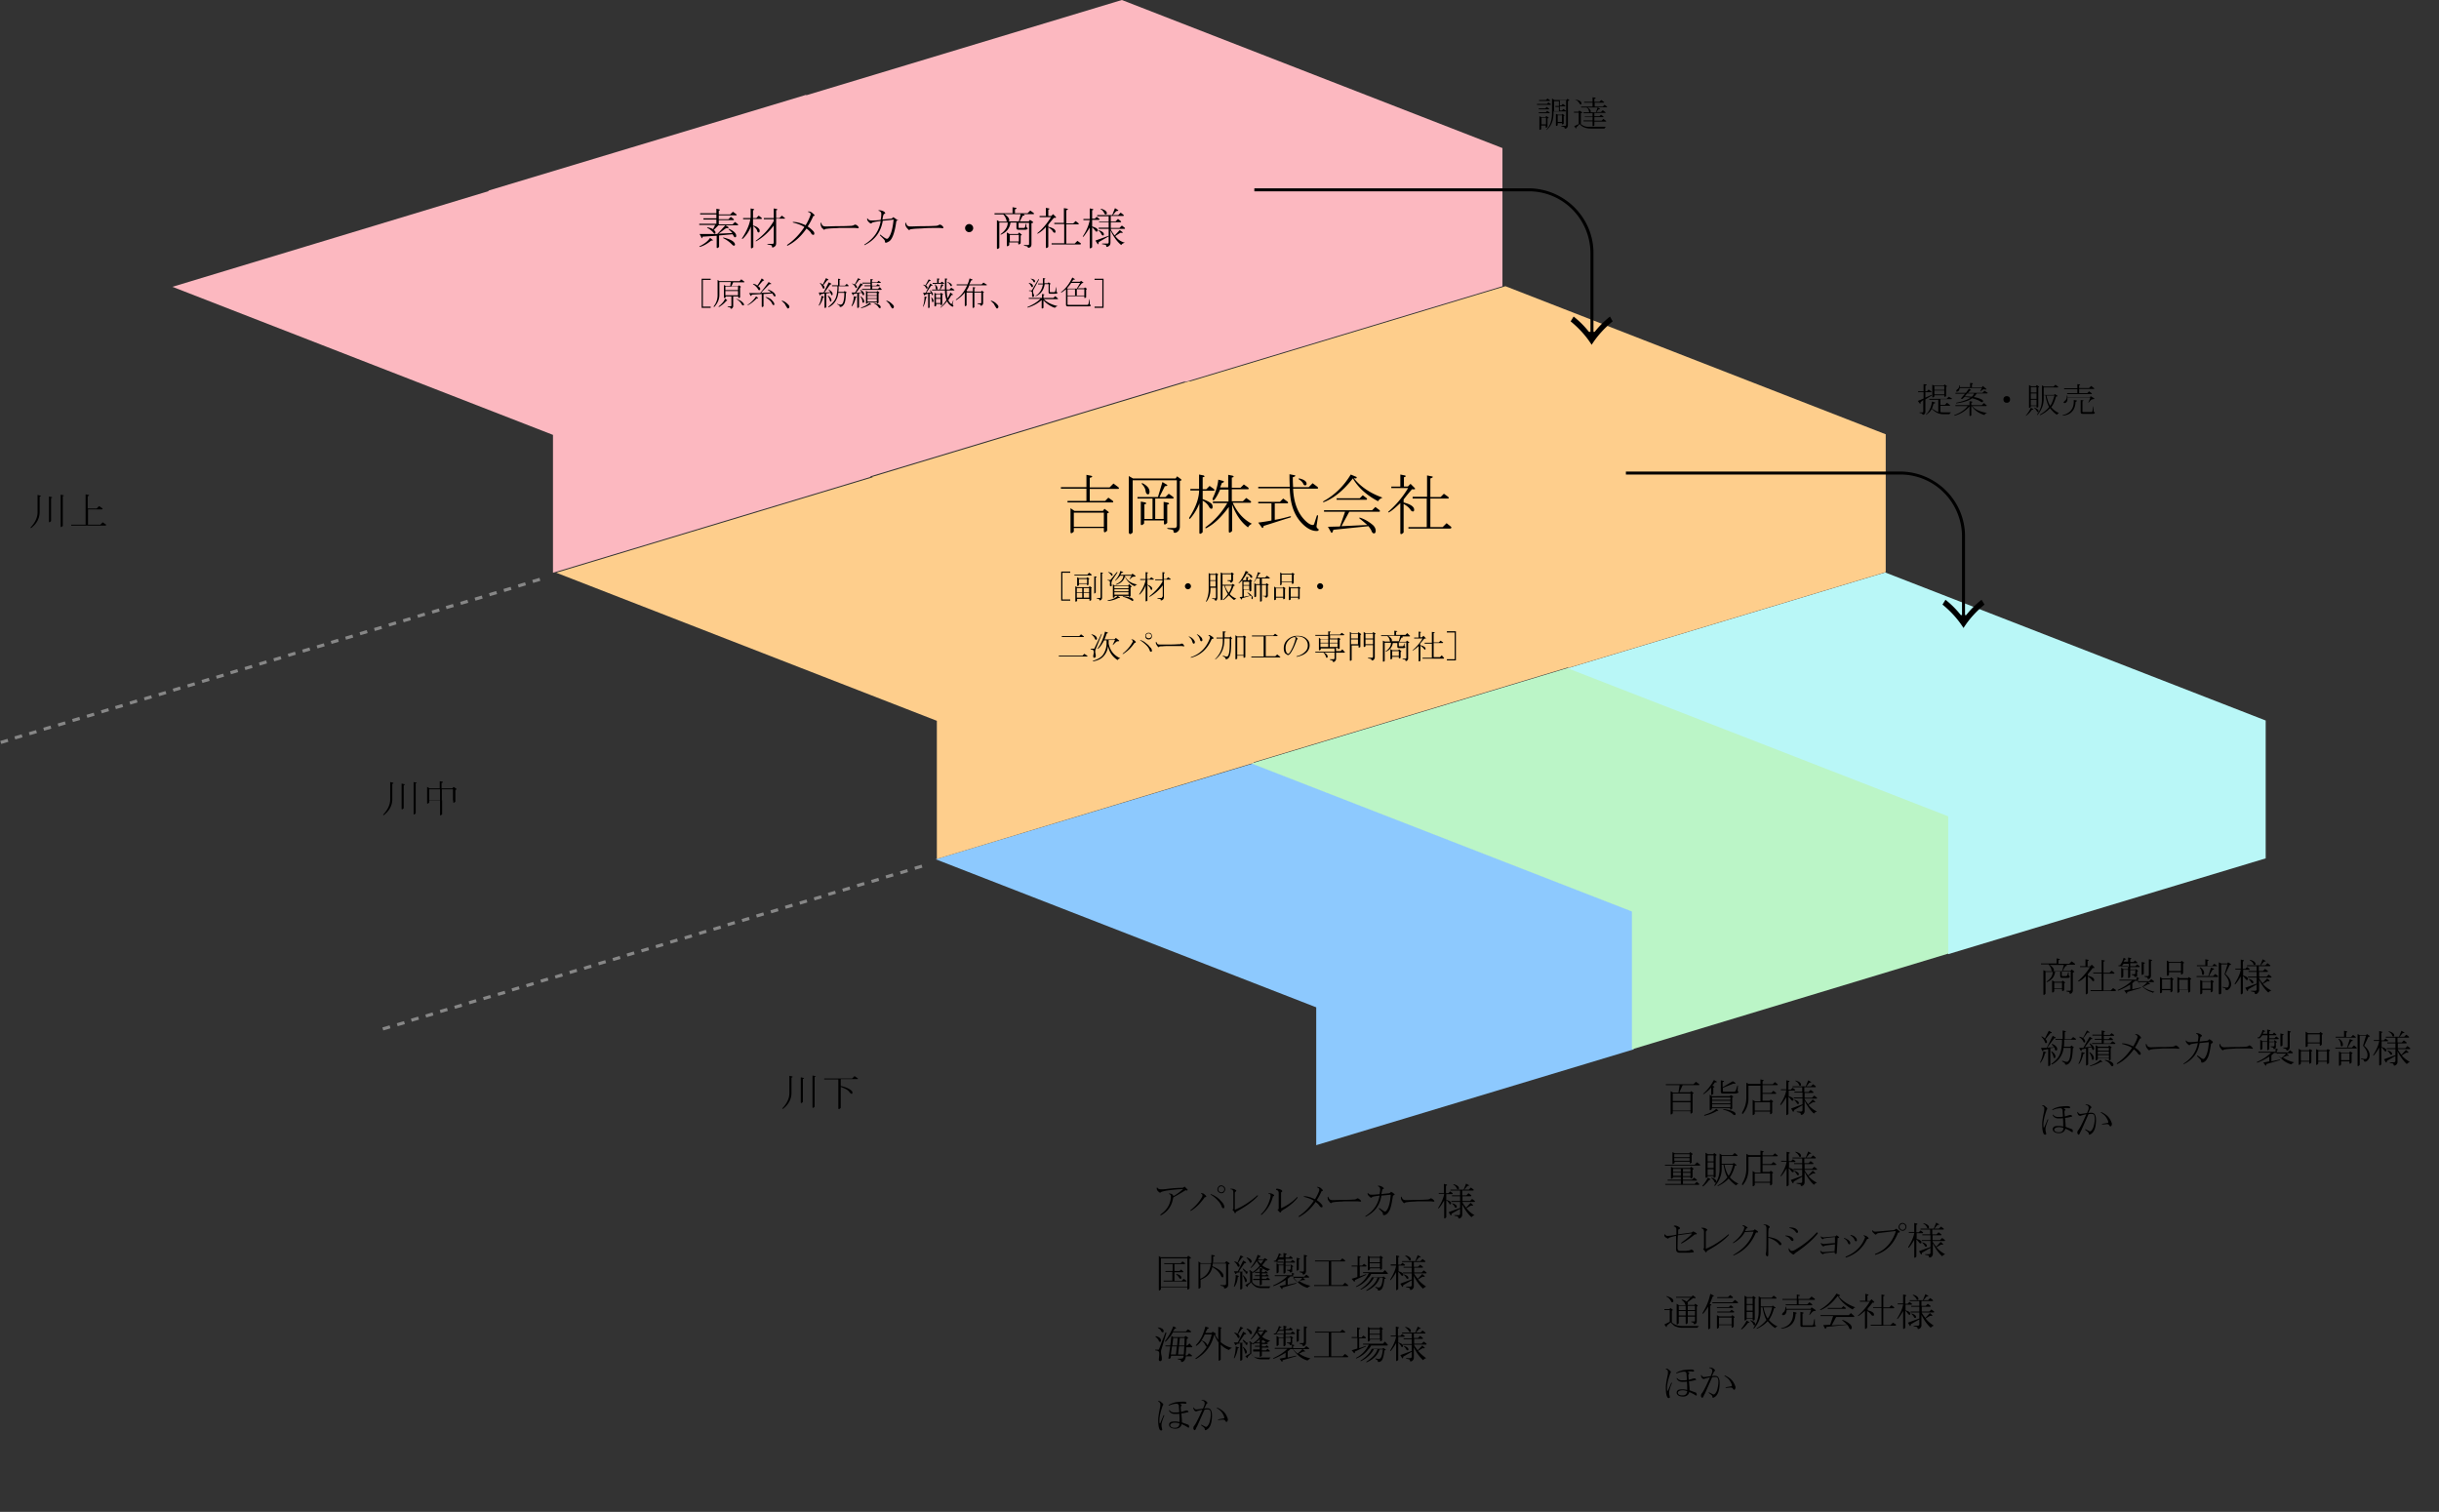
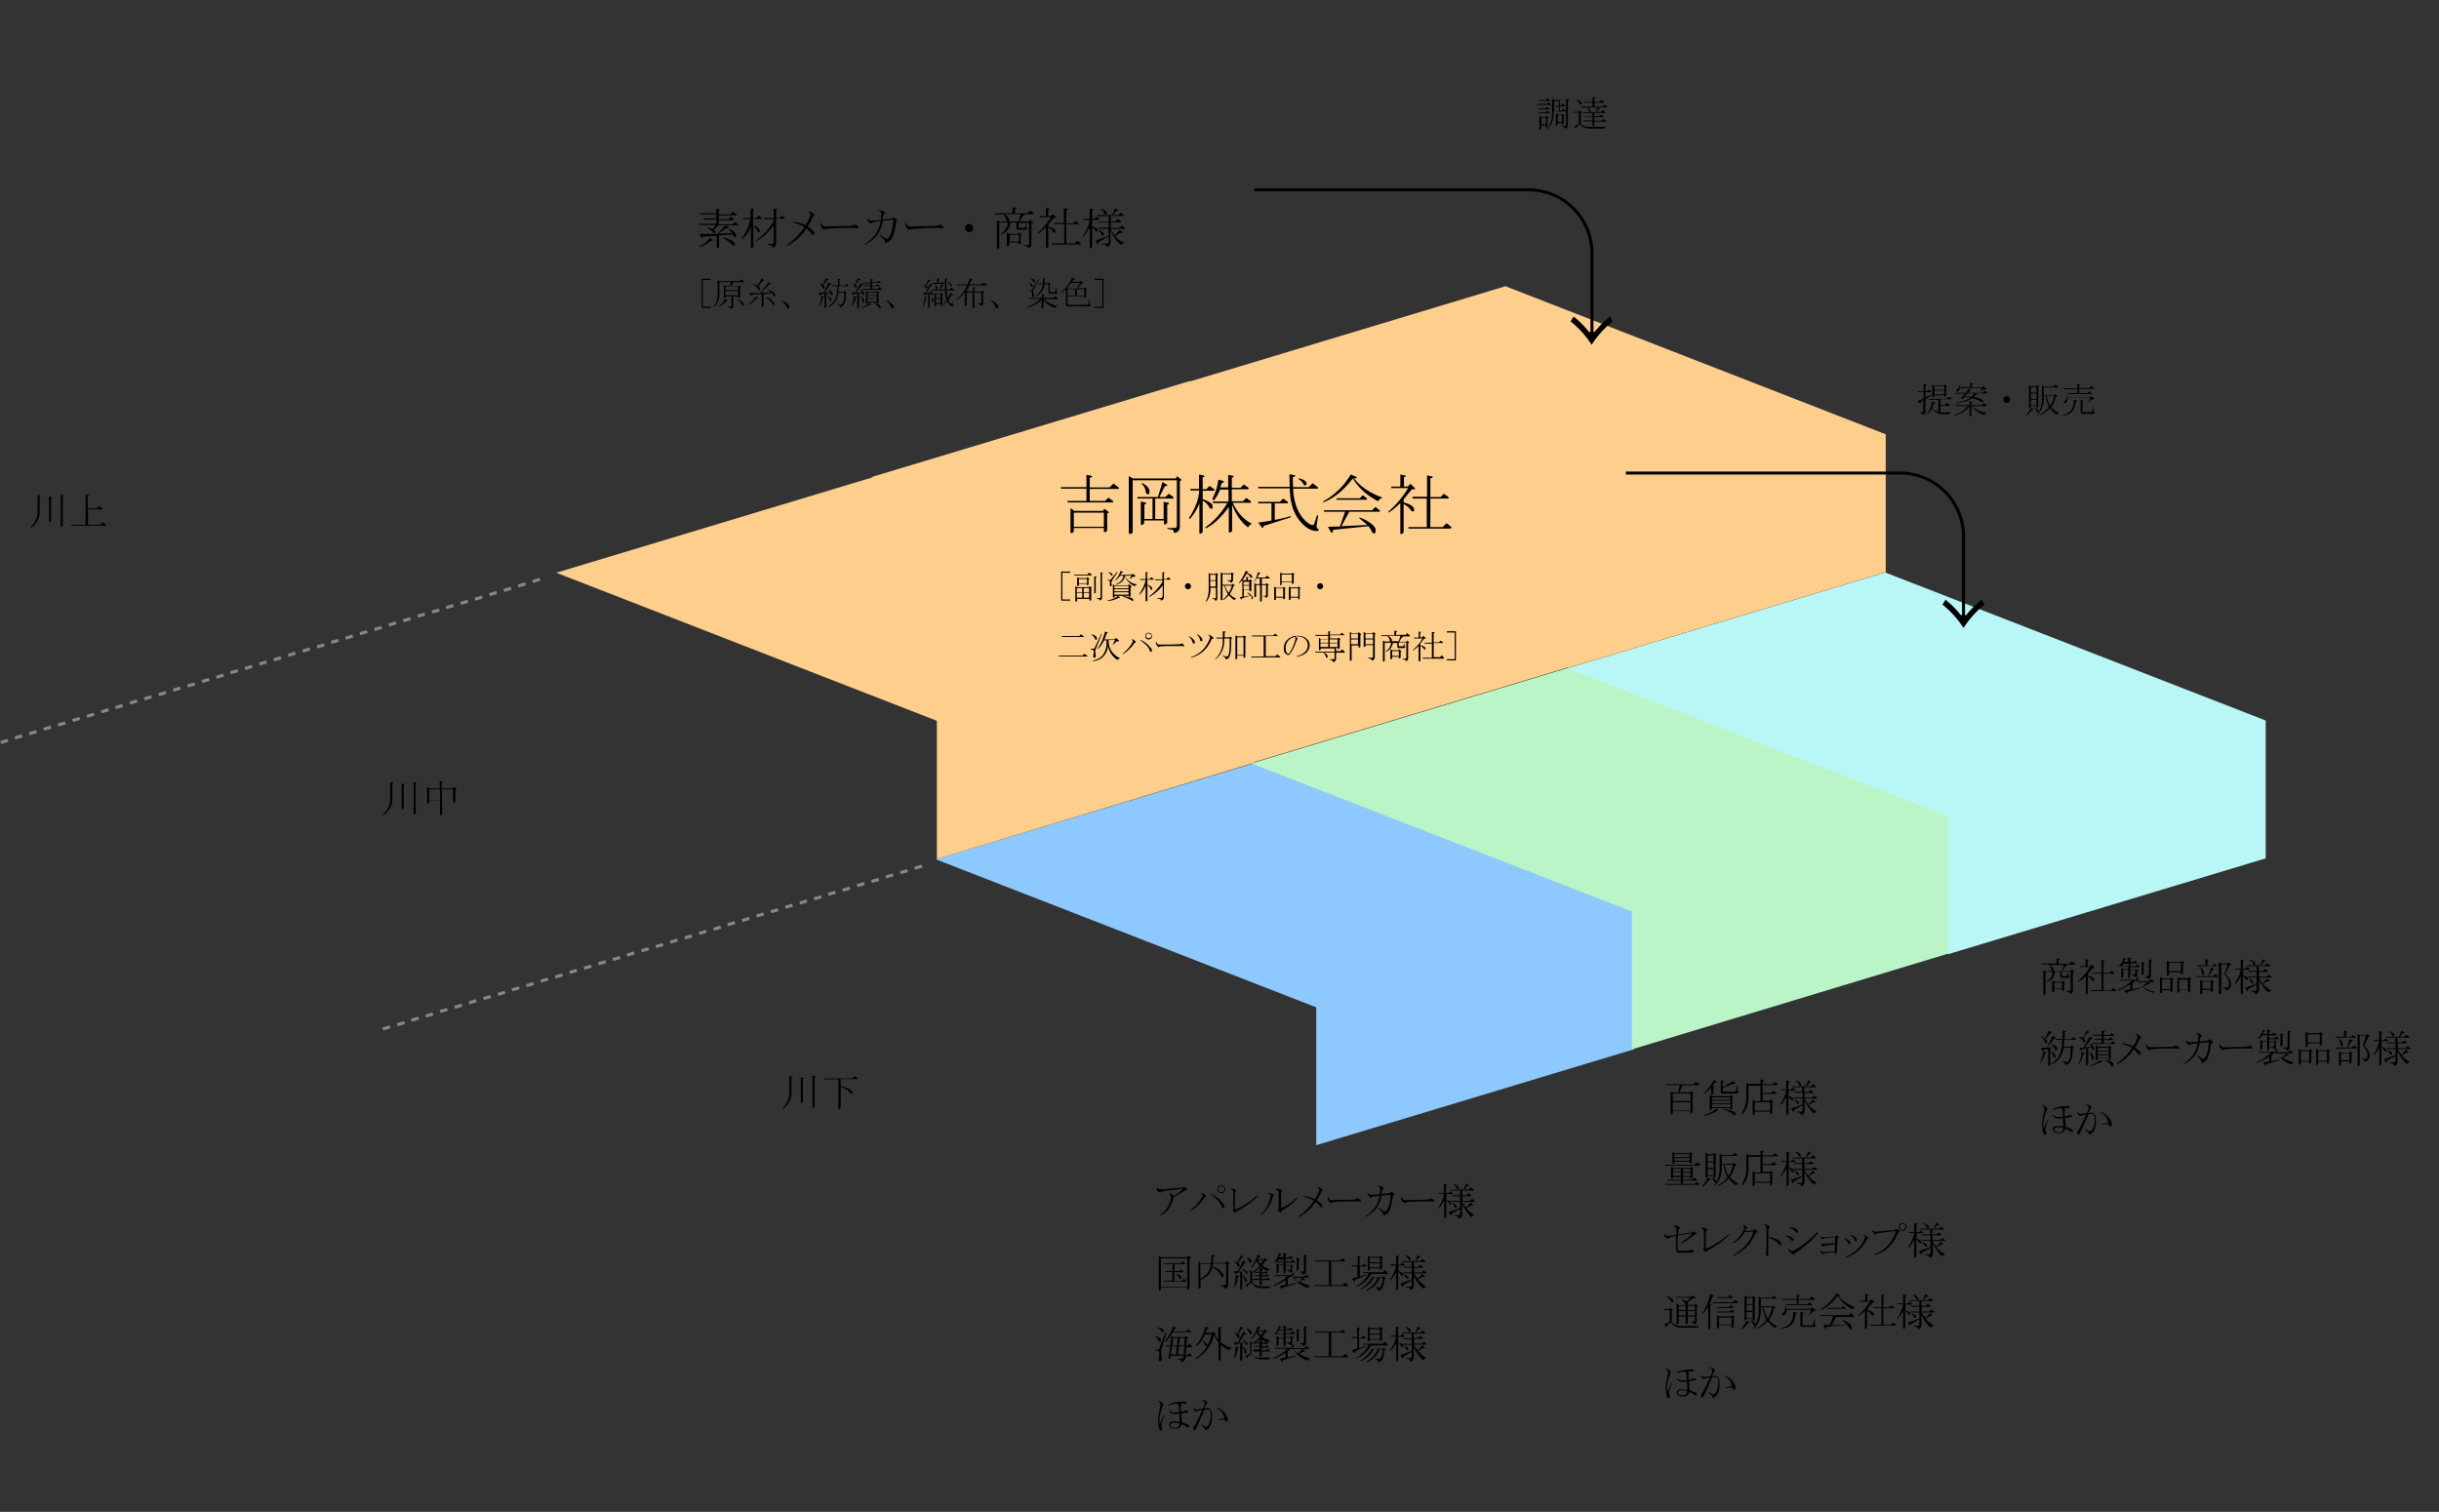
<svg xmlns="http://www.w3.org/2000/svg" version="1.1" id="レイヤー_1" x="0" y="0" viewBox="0 0 812 503.4" style="enable-background:new 0 0 812 503.4" xml:space="preserve">
  <rect x="0" y="0" width="812" height="503.4" fill="#333333" stroke="none" />
  <style>.st5{fill:#878787}</style>
  <path id="パス_146" d="m417.2 254.2-105.7 31.9 126.7 49.3v45.9l105.7-31.9v-45.9l-126.7-49.3z" style="fill:#8dc9fe" />
  <path id="パス_147" d="m522.3 222.3-105.7 31.9 126.7 49.3v45.9l105.7-32v-45.9l-126.7-49.2z" style="fill:#bbf5c7" />
  <path id="パス_148" d="m627.6 190.6-105.7 31.9 126.7 49.3v45.9l105.7-31.9v-45.9l-126.7-49.3z" style="fill:#b9f7f7" />
  <path id="パス_149" d="m501.2 95.3-105 31.7-.2-.1-105.7 31.9.3.1-105.4 31.8L311.9 240v46l105.5-32v-.2l104.7-31.6v.2l105.7-31.9v-45.9L501.2 95.3zm20.7 81.1-2.7.8 2.7-.8z" style="fill:#fece8c" />
-   <path id="パス_150" d="m394.2 81.1-2.7.8 2.7-.8zM373.5 0l-105 31.7-.2-.1-105.8 31.9.3.1L57.4 95.5l126.7 49.3v45.9l105.7-31.9v-.2L394.5 127v.2l105.7-31.9v-46L373.5 0z" style="fill:#fcb8c0" />
  <path class="st5" d="m184.7 324.8.3 1 2.4-.7-.3-1-2.4.7zm-9.6 2.9.3 1 2.4-.7-.3-1-2.4.7zm38.3-11.6.3 1 2.4-.7-.3-1-2.4.7zm-4.8 1.4.3 1 2.4-.7-.3-1-2.4.7zm-38.3 11.6.3 1 2.4-.7-.3-1-2.4.7zm24-7.2.3 1 2.4-.7-.3-1-2.4.7zm9.6-2.9.3 1 2.4-.7-.3-1-2.4.7zm-4.8 1.4.3 1 2.4-.7-.3-1-2.4.7zm-9.6 2.9.3 1 2.4-.7-.3-1-2.4.7zm-57.4 17.4.3 1 2.4-.7-.3-1-2.4.7zm9.5-2.9.3 1 2.4-.7-.3-1-2.4.7zm-4.8 1.4.3 1 2.4-.7-.3-1-2.4.7zm-9.5 2.9.3 1 2.4-.7-.3-1-2.4.7zm23.9-7.2.3 1 2.4-.7-.3-1-2.4.7zm-4.8 1.4.3 1 2.4-.7-.3-1-2.4.7zm14.4-4.3.3 1 2.4-.7-.3-1-2.4.7zm-4.8 1.4.3 1 2.4-.7-.3-1-2.4.7zm9.6-2.8.3 1 2.4-.7-.3-1-2.4.7zm14.3-4.4.3 1 2.4-.7-.3-1-2.4.7zm86.2-26 .3 1 2.4-.7-.3-1-2.4.7zm14.3-4.3.3 1 2.4-.7-.3-1-2.4.7zm-9.5 2.9.3 1 2.4-.7-.3-1-2.4.7zm14.3-4.4.3 1 2.4-.7-.3-1-2.4.7zm-9.6 2.9.3 1 2.4-.7-.3-1-2.4.7zm24-7.2.3 1 2.4-.7-.3-1-2.4.7zM290 293l.3 1 2.4-.7-.3-1-2.4.7zm16.8-5.1-2.4.7.3 1 2.4-.7-.3-1zm-12 3.6.3 1 2.4-.7-.3-1-2.4.7zm-67 20.3.3 1 2.4-.7-.3-1-2.4.7zm4.8-1.5.3 1 2.4-.7-.3-1-2.4.7zm-14.4 4.4.3 1 2.4-.7-.3-1-2.4.7zm43.1-13.1.3 1 2.4-.7-.3-1-2.4.7zm-23.9 7.3.3 1 2.4-.7-.3-1-2.4.7zm-14.4 4.3.3 1 2.4-.7-.3-1-2.4.7zm28.7-8.7.3 1 2.4-.7-.3-1-2.4.7zm4.8-1.4.3 1 2.4-.7-.3-1-2.4.7zm-9.6 2.9.3 1 2.4-.7-.3-1-2.4.7zm-4.8 1.4.3 1 2.4-.7-.3-1-2.4.7zM57.5 229.3l.3 1 2.4-.7-.3-1-2.4.7zm4.8-1.4.3 1 2.4-.7-.3-1-2.4.7zm23.9-7.3.3 1 2.4-.7-.3-1-2.4.7zm-33.5 10.2.3 1 2.4-.7-.3-1-2.4.7zm19.2-5.8.3 1 2.4-.7-.3-1-2.4.7zm4.7-1.5.3 1 2.4-.7-.3-1-2.4.7zm-9.5 2.9.3 1 2.4-.7-.3-1-2.4.7zm14.3-4.3.3 1 2.4-.7-.3-1-2.4.7zm-38.3 11.5.3 1 2.4-.7-.3-1-2.4.7zm4.8-1.4.3 1 2.4-.7-.3-1-2.4.7zm-33.5 10.1.3 1 2.4-.7-.3-1-2.4.7zm-9.6 2.9.3 1 2.4-.7-.3-1-2.4.7zm4.8-1.4.3 1 2.4-.7-.3-1-2.4.7zm-9.5 2.9.3 1 2.4-.7-.3-1-2.4.7zm38.2-11.6.3 1 2.4-.7-.3-1-2.4.7zm-9.5 2.9.3 1 2.4-.7-.3-1-2.4.7zm-9.6 2.9.3 1 2.4-.7-.3-1-2.4.7zm14.4-4.4.3 1 2.4-.7-.3-1-2.4.7zm-9.6 2.9.3 1 2.4-.7-.3-1-2.4.7zm124.4-37.6.3 1 2.4-.7-.3-1-2.4.7zM91 219.2l.3 1 2.4-.7-.3-1-2.4.7zm52.7-15.9.3 1 2.4-.7-.3-1-2.4.7zM158 199l.3 1 2.4-.7-.3-1-2.4.7zm-19.1 5.7.3 1 2.4-.7-.3-1-2.4.7zm33.5-10.1.3 1 2.4-.7-.3-1-2.4.7zm-38.3 11.6.3 1 2.4-.7-.3-1-2.4.7zm28.7-8.7.3 1 2.4-.7-.3-1-2.4.7zm16.8-5.1-2.4.7.3 1 2.4-.7-.3-1zm-12 3.7.3 1 2.4-.7-.3-1-2.4.7zm-14.4 4.3.3 1 2.4-.7-.3-1-2.4.7zm-43.1 13 .3 1 2.4-.7-.3-1-2.4.7zm-4.7 1.5.3 1 2.4-.7-.3-1-2.4.7zm-4.8 1.4.3 1 2.4-.7-.3-1-2.4.7zm28.7-8.7.3 1 2.4-.7-.3-1-2.4.7zm-33.5 10.1.3 1 2.4-.7-.3-1-2.4.7zm28.7-8.6.3 1 2.4-.7-.3-1-2.4.7zm-4.8 1.4.3 1 2.4-.7-.3-1-2.4.7zm-4.8 1.5.3 1 2.4-.7-.3-1-2.4.7z" />
  <path d="M404.3 166.4c.7-.9 1.3-2 1.9-3.4h2.8v4h-5.2v.5h4.8c-1.9 3.2-4.3 5.9-7.2 8-.2.3-.1.5.3.3 2.5-1.3 4.9-3.6 7.4-7v8.1c0 .6.4.6 1.1-.1V168c1.3 3.4 3 5.9 5.3 7.6.3-.6.8-1 1.3-1.2-2.6-1.3-4.8-3.6-6.4-7h5.9c.3-.1.3-.3 0-.6l-1.4-1-1.1 1.1h-3.7v-4h5.4c.3-.1.3-.3 0-.6l-1.4-1-1.1 1.1h-2.9V159c.7-.1.8-.3.3-.6l-1.5-.3v4.2h-2.7l.6-1.5c.8-.2.9-.5.3-.7l-1.5-.4c-.2 2.1-.9 4.2-1.9 6.3 0 .6.2.7.6.4zm-20.7 6.4H381v-4.9c.7-.1.8-.3.3-.6l-1.5-.3v7.4c0 .6.4.6 1.1-.1v-1h6.6v.9c0 .6.4.6 1.1-.1V168c.7-.1.8-.3.3-.6l-1.5-.3v5.7h-2.8V166h5.9c.3-.1.3-.3 0-.6l-1.4-1-1.1 1.1h-2l1.8-3.6c.8-.1 1-.2.7-.5l-1.5-.9-1.5 5h-6.8v.5h5v6.8zm74.3-4-1.1 1.1h-16v.5h7l-1.7 4.9-4 .1.9 1.6c.3.7.6.5.9-.6l11.7-1.2c.5.7.9 1.2 1 1.6.2.5.5.8.8.8.4 0 .6-.3.6-.9 0-.7-.4-1.5-1.2-2.1-1.1-.9-2.4-1.7-3.9-2.2-.4-.1-.5 0-.2.3.9.7 1.7 1.4 2.5 2.1l-8.6.4 2.6-4.8h10c.3-.1.3-.3 0-.6l-1.3-1zm-39 5.2 1.1 1.5c.3.5.6.3.7-.4 3-.9 5.9-1.9 8.9-2.8.3-.2.3-.3-.1-.4-1.7.5-3.4.9-5.1 1.2v-5.5h4.2c.3-.1.3-.3 0-.6l-1.4-1-1.1 1.1h-7.2v.5h4.4v5.7c-1.5.3-2.9.5-4.4.7zm-23-1.6c0 .4.1.5.4.2 1.3-1.5 2.3-3.2 3-5v9.7c0 .6.4.6 1.1-.1v-10.5c.9.5 1.7 1.2 2.2 2.2.2.3.4.5.7.5.3 0 .4-.2.4-.7 0-.3-.1-.6-.3-.9-.6-.6-1.6-1.1-3-1.6v-2.8h3.7c.3-.1.3-.3 0-.6l-1.4-1-1.1 1.1h-1.2v-4c.7-.1.8-.3.3-.6l-1.5-.3v4.8h-2.9v.5h2.9v.5c-.2 2.8-1.4 5.6-3.3 8.6zm-18.8 4.9v-17.4h14.7V175c0 .5-.3.8-.8.8h-2.2c-.3.1-.3.2 0 .3l1.6.3c.2.1.3.3.3.6s.2.4.5.4.7-.2 1-.5c.4-.4.6-.9.6-1.5v-15.3c.6-.1.7-.3.3-.6l-1.2-.9-.5.7h-14.2l-1.4-.8v18.8c.2.7.6.7 1.3 0zm-15.4-10.5h-6.3v.5h15c.3-.1.3-.3 0-.6l-1.4-1-1.1 1.1h-5.1v-4h9.5c.3-.1.3-.3 0-.6l-1.6-1.2-1.3 1.3h-6.6v-3.2c.9-.2 1.1-.5.4-.7l-1.5-.3v4.1h-8.5v.5h8.5v4.1zm6.9 9.9v-5.8c.6-.1.7-.3.3-.6l-1.2-.9-.5.7h-9.5l-1.3-.9v7.9c0 .6.4.6 1.1-.1v-1.2h10v.9c0 .7.4.7 1.1 0zm-11.1-1.3v-4.7h10v4.7h-10zm22.6-14.3c.7.7 1.2 1.5 1.3 2.4.1.7.4 1.1.8 1.1.3 0 .5-.3.5-.9 0-1.1-.8-2-2.3-2.8-.3 0-.4 0-.3.2zm72.6 4.8H445v.5h9.9c.3-.1.3-.3 0-.6l-1.2-.9-1 1zm-2.3-6.6c1.8 3.1 4.6 5.6 8.4 7.6.3-.6.9-1 1.5-1.2-4.2-1.5-7.4-3.7-9.6-6.5.9.2 1.1 0 .9-.4l-1.9-.8c-2.3 3.8-5.3 6.8-9.1 8.9-.2.2-.2.3.1.3 3.2-1.2 6.5-3.8 9.7-7.9zm-16.5 1.8c.1.3.3.5.6.5s.5-.2.5-.5c0-.8-.8-1.4-2.4-1.8-.3 0-.3.1-.2.3.7.4 1.2.9 1.5 1.5zm36.3 4.9h4.8v9.5h-6.1v.5h13.9c.4-.1.5-.3.3-.6l-1.5-1.2-1.3 1.3h-4.1V166h5.9c.3-.1.3-.3 0-.6l-1.4-1-1.1 1.1h-3.4v-6.2c.9-.3 1.1-.6.4-.7l-1.5-.3v7.1h-4.8v.6zm-36.6 8.4c1.6 1.6 3.2 2.4 4.7 2.4.5 0 .7-.1.7-.4 0-.2-.1-.3-.3-.4-.3-.2-.4-.5-.4-.8l.5-3.3c-.1-.5-.2-.5-.4-.2l-.9 2.8c-.1.2-.2.3-.5.3-.6 0-1.5-.5-2.5-1.5-2.4-2.4-3.8-5.9-4-10.6h8.1c.3-.1.3-.3 0-.6l-1.6-1.2-1.3 1.3h-5.2c-.1-1.8-.1-2.9-.1-3.3 1-.3 1.1-.6.4-.7l-1.5-.3c0 .7 0 2.1.1 4.2h-10.5v.5h10.5c.1 5.3 1.5 9.1 4.2 11.8zm28.8-3.8c1.1-.6 2.3-1.7 3.8-3.1v9.9c0 .6.4.6 1.1-.1v-9.5c1.1.6 1.9 1.3 2.4 2.1.2.3.5.4.7.4.3 0 .4-.2.4-.6 0-1-1.2-1.8-3.5-2.4v-1c1-1.3 1.9-2.4 2.8-3.4.9.1 1.2 0 .9-.4l-1.4-1.4-.9.9h-1.3v-3.1c.7-.2.8-.4.3-.6l-1.5-.3v4h-3v.5h5.6c-1.8 3-4 5.6-6.5 7.8-.2.2-.2.3.1.3zm-99.1 20.6-.7-.5-.6.6h-4.3v.3h5.5c.3-.1.3-.2.1-.4zm42 7.8v-7.5c.3-.1.3-.2.2-.3l-.6-.4-.3.3H403l-.6-.3v5.4c0 1.4-.3 2.8-.9 4 0 .1.1.2.2.1.9-1.2 1.3-2.6 1.3-4.2v-.4h1.8v3.2c0 .2-.1.3-.3.3h-.9c-.1.1-.1.1 0 .2l.6.1c.2.1.3.2.3.3 0 .1.1.2.2.2.2 0 .3-.1.4-.2.1-.3.2-.5.2-.8zm-.6-3.7h-1.8v-1.9h1.8v1.9zm0-2.1h-1.8v-1.8h1.8v1.8zm-48.4-2.5v-.4h-3v9.7h3v-.4h-2.6v-8.9h2.6zm30.6 8c0 .3-.1.4-.4.4h-1.1c-.1.1-.1.1 0 .2l.7.1c.2 0 .3.1.3.3 0 .2.1.2.2.2.2 0 .4-.1.6-.3.2-.2.3-.4.3-.8V193h2.1c.2-.1.2-.2 0-.3l-.7-.5-.6.6h-.8v-1.9c.3-.1.4-.2.2-.3l-.7-.1v2.4h-2.4v.3h2.4v.5c-1 1.7-2.4 3.3-4.3 4.8-.1.1-.1.2.1.2 1.7-1 3.1-2.2 4.3-3.8v3.8zm-24.5-4.1v-1.7c.3-.1.3-.2.2-.3l-.6-.4-.3.3h-2.5l-.6-.3v2.7c0 .3.2.3.6 0v-.5h2.7v.3c0 .3.2.3.5-.1zm-3.2-.4v-1.4h2.7v1.4h-2.7zm12.6-3.7-2.1 2.6h-1v.1l.6.2c.2.1.3.4.2 1v.4c0 .3.1.4.3.4.3 0 .4-.2.3-.5s-.1-.7 0-1c.1-.3.2-.5.3-.7l1.7-2.5h-.3zm2.1 8c-.1 0-.2.1 0 .2 1.3.4 2.2.8 2.8 1.2.1.1.2.2.3.2.2 0 .3-.1.3-.3 0-.3-.2-.5-.6-.7-.8-.3-1.7-.5-2.8-.6zm-5.1 1.4c-.1.1-.1.1.1.2 1.1-.1 2.3-.4 3.4-1 .5 0 .7 0 .5-.2l-.7-.5c-.7.7-1.8 1.2-3.3 1.5zm7.1-5.4-.3.4h-4.5l-.6-.3v4.2c0 .3.2.3.6 0v-.4h4.7v.1c0 .3.2.3.6 0v-3c.4-.1.5-.2.3-.3l-.8-.7zm-.2 3.5H371v-.8h4.7v.8zm0-1.1H371v-.7h4.7v.7zm0-1H371v-.8h4.7v.8zm33.7 1.9c.6-.9 1-1.8 1.3-2.7.4-.1.5-.2.3-.3l-.6-.4-.3.3H407v-3.5h2.9v1.7c0 .2-.1.3-.3.3h-.9c-.1.1-.1.1 0 .2l.6.1c.2.1.3.2.3.3 0 .1.1.2.2.2.2 0 .3-.1.4-.2.2-.2.3-.4.3-.7v-1.8c.3-.1.3-.2.2-.3l-.6-.4-.3.3H407l-.6-.3v9c0 .3.2.3.6 0V195h.6c.3 1.1.7 2 1.2 2.8-.5.7-1 1.3-1.6 1.8-.1.1-.1.2.1.2.6-.4 1.2-1 1.8-1.6.7.7 1.3 1.3 1.8 1.6.1-.2.4-.3.7-.5-.8-.3-1.6-.8-2.2-1.5zm-1.6-2.8h2.3c-.2.9-.6 1.7-1 2.4-.5-.6-1-1.4-1.3-2.4zm9 4.5c.2 0 .3-.2.3-.5s-.3-.7-.9-1.2c-.3-.3-.6-.4-.8-.5-.2 0-.2 0-.1.1.3.2.5.5.9.9l-2.1.4v-2.4h1.9v.4c0 .3.2.3.6 0v-3.1c.3-.1.3-.2.2-.3l-.6-.4-.3.3h-.5v-.7c.3-.1.4-.2.2-.3l-.7-.1v1.1h-.9l-.3-.2c.5-.6.9-1.2 1.3-2 .5.2.9.5 1.2 1 .1.3.3.4.4.4.2 0 .3-.1.3-.3 0-.5-.6-1-1.8-1.3l.1-.1c.4-.1.5-.1.3-.3l-.8-.3a14 14 0 0 1-2.3 4c-.1.1 0 .2.1.1.5-.4.8-.7 1.1-1v5.5l-.9.1.5.7c.2.2.3.1.3-.3l3-.9c.1.1.1.2.2.4-.1.7 0 .8.1.8zm-2.8-5.8h1.9v1.1H414v-1.1zm0 1.3h1.9v1.2H414V195zm-48 4.7c0 .1.1.2.2.2.2 0 .3-.1.4-.2.2-.2.3-.4.3-.7v-8c.3-.1.4-.2.2-.3l-.7-.1v8.2c0 .2-.1.3-.3.3h-.9c-.1.1-.1.1 0 .2l.6.1c.1.1.2.2.2.3zm-1.2-2.4v-5c.3-.1.4-.2.2-.3l-.7-.1v5.5c-.1.3.1.3.5-.1zm-1.6-1.4c.3-.1.3-.2.2-.3l-.6-.4-.3.3h-3.9l-.6-.3v4.9c0 .3.2.3.6 0v-.7h4.1v.4c0 .3.2.3.6 0v-3.9zm-2.9 3.1h-1.8v-1.6h1.8v1.6zm0-1.8h-1.8v-1.4h1.8v1.4zm2.3 1.8h-1.8v-1.6h1.8v1.6zm0-1.8h-1.8v-1.4h1.8v1.4zm64.1-2.6v-.8h3.4v.4c0 .3.2.3.6 0v-2.8c.3-.1.3-.2.2-.3l-.6-.4-.3.3h-3.2l-.6-.4v4.1c0 .3.2.2.5-.1zm0-3.3h3.4v2.3h-3.4v-2.3zm-45.3 8.7c0 .3.2.3.6 0v-5.2c.5.4.9.8 1 1.2.1.3.2.4.4.4.1 0 .2-.1.2-.4 0-.2-.1-.4-.3-.6-.3-.3-.7-.5-1.3-.7V193h2c.2-.1.2-.2 0-.3l-.7-.5-.6.6h-.8v-1.9c.3-.1.4-.2.2-.3l-.7-.1v2.3h-1.8v.3h1.8c-.2 1.3-.9 2.9-2.1 4.7-.1.2 0 .2.2.1.9-.9 1.5-1.9 1.9-3v5.1zm-6.9-8.3h2.2l-.6 1c-.1.2 0 .2.1.1l.7-.6c.1-.1.4-.2.8-.2.3 0 .4-.1.3-.3l-1-.7-.3.4H373c.1-.2.3-.4.4-.7.5 0 .6 0 .5-.2l-.9-.4c-.3 1.2-.9 2.2-1.7 3.1-.1.1-.1.2.1.1.5-.4 1-.9 1.5-1.6h1.1c-.1 1.2-.9 2.1-2.4 2.8-.2.1-.2.2 0 .2 1.6-.5 2.6-1.4 2.9-2.8.6 1.5 1.7 2.6 3.3 3.3.1-.3.4-.4.8-.6-2-.3-3.4-1.3-4.1-2.9zm53.2 4.4c.3-.1.3-.2.2-.3l-.6-.4-.3.3h-2.2l-.6-.4v4.3c0 .3.2.3.6 0v-.6h2.4v.3c0 .3.2.3.6 0v-3.2zm-.5 2.6h-2.4v-2.8h2.4v2.8zm-30.7-3.5c0-.3-.1-.5-.3-.7-.2-.2-.4-.3-.7-.3s-.5.1-.7.3c-.2.2-.3.4-.3.7 0 .3.1.5.3.7.2.2.4.3.7.3s.5-.1.7-.3c.2-.2.3-.4.3-.7zm-27.5-4.6c.5.3.8.6.9.9.1.1.2.2.3.2.1 0 .2-.1.2-.3 0-.4-.4-.7-1.3-.9-.2-.1-.2 0-.1.1zm63.7 8.7V196c.3-.1.3-.2.2-.3l-.6-.4-.3.3h-2.3l-.6-.3v4.3c0 .3.2.3.6 0v-.6h2.5v.4c0 .3.1.3.5-.1zm-3-.6v-2.8h2.5v2.8h-2.5zm8.8-3.5c0 .3.1.5.3.7.2.2.4.3.7.3.3 0 .5-.1.7-.3.2-.2.3-.4.3-.7 0-.3-.1-.5-.3-.7-.2-.2-.4-.3-.7-.3-.3 0-.5.1-.7.3-.2.2-.3.4-.3.7zm-21.6-.7c.6-.5 1.1-1.2 1.4-1.9h1.1v1.9h-1.2l-.6-.3v4.4c0 .3.2.3.6 0v-3.8h1.3v5.3c0 .3.2.3.6 0v-5.3h1.4v3.3c0 .2-.1.3-.3.3h-.7c-.1 0-.1.1 0 .1l.6.1c.1.1.2.1.2.2s.1.2.2.2.3-.1.4-.2c.1-.1.2-.3.2-.5v-3.4c.3-.1.3-.2.2-.3l-.6-.4-.3.3h-1.3v-1.9h2.5c.2-.1.2-.2 0-.3l-.8-.6-.6.6h-2.6l.6-1.2c.4-.1.5-.2.4-.3l-.8-.3c-.4 1.6-1 2.9-1.7 3.9-.3.1-.3.1-.2.1zm15 17.2c-1.3 0-2.5.5-3.4 1.4-.7.7-1.1 1.6-1.1 2.8 0 .5.1 1 .3 1.4.2.3.4.5.8.6.1.3.3.3.6.1.2-.1.4-.3.6-.6.7-1 1.4-2.5 2.1-4.5.3-.1.3-.2.1-.4-.2-.2-.5-.4-.7-.6 1.6-.1 2.8.2 3.6 1.2.4.5.6 1.1.6 1.8s-.2 1.4-.7 1.9c-.7.8-1.7 1.4-3 1.7-.1.1-.1.1 0 .2 1.5-.3 2.7-.8 3.5-1.7.5-.6.8-1.3.8-2.1 0-.9-.3-1.6-.9-2.1-.6-.7-1.7-1.1-3.2-1.1zm-.6 1.1c-.5 1.8-1.1 3.3-2 4.6-.2.2-.3.3-.4.3-.1 0-.3-.1-.4-.2-.3-.3-.5-.9-.5-1.8 0-1 .4-1.9 1.1-2.6.6-.6 1.2-.9 2-1 .2.1.2.4.2.7zm-32.7-1.6c-.2 0-.2 0-.1.1.2.2.4.4.6.7.2.3.3.6.4.9.1.4.2.6.4.6.3 0 .4-.1.4-.4 0-.4-.2-.8-.7-1.2-.3-.3-.6-.5-1-.7zm81.4 7-.6.6h-2.1v-4.7h3c.2-.1.2-.2 0-.3l-.7-.5-.6.6h-1.7v-3.1c.5-.2.5-.3.2-.3l-.8-.1v3.6h-2.4v.3h2.4v4.7h-3.1v.3h7c.2-.1.2-.2.1-.3l-.7-.8zm1.7-8v.4h2.6v8.9h-2.6v.4h3v-9.7h-3zm-72 1.7-.3.3h-1.7v-1.6c.5-.1.5-.2.2-.3l-.8-.1v2.1H405v.3h2.1v.7c0 2.4-.8 4.4-2.5 6.1-.1.2 0 .2.1.1 1.9-1.5 2.9-3.6 2.9-6.4v-.5h1.8v1.5c0 2.5-.2 4-.7 4.4-.1.1-.1.1-.3.1-.2 0-.4 0-.6-.1l-.6-.2c-.2 0-.2.1 0 .2l.6.4c.1.1.2.2.2.4 0 .1.1.2.2.2.3 0 .5-.1.8-.4.6-.6.9-2.2.9-5v-1.3c.3-.1.3-.2.2-.3l-.4-.6zm-32.1 1.3c-.2-.2-.5-.3-.8-.3-.1 0-.2.1 0 .2.3.1.4.3.3.6-.8 1.5-1.9 2.8-3.3 3.9-.1.2 0 .2.2.1 1.4-.9 2.6-2 3.6-3.5.1-.1.2-.2.3-.2s.2 0 .2-.1c.1-.2-.1-.4-.5-.7zm15.8 1.1c-.1 0-.2 0-.3.1-.1.1-.2.1-.6.1-.4 0-1.3.1-2.8.1h-3.5c-.3 0-.5 0-.7-.1s-.3-.3-.5-.7c-.1-.1-.1-.1-.2 0 0 .3 0 .5.2.8.1.2.2.4.4.6l.3.3c.1 0 .2-.1.3-.2.1-.1.3-.1.9-.1.9-.1 1.8-.1 2.6-.1h3.4c.3 0 .7 0 1.1.1.2 0 .3 0 .3-.2l-.3-.3c-.1-.3-.3-.4-.6-.4zm-11-3.6c-.3 0-.6.1-.8.3-.2.2-.3.5-.3.8 0 .3.1.6.3.8.2.2.5.3.8.3s.6-.1.8-.3c.2-.2.3-.5.3-.8 0-.3-.1-.6-.3-.8-.2-.2-.4-.3-.8-.3zm.6 1.6c-.1.1-.3.2-.6.2s-.4-.1-.6-.2c-.2-.2-.3-.4-.3-.6 0-.2.1-.4.3-.6.1-.1.3-.2.6-.2s.4.1.6.2c.2.2.3.4.3.6 0 .3-.1.5-.3.6zm91.4 4c.1 0 .2-.1.2-.3 0-.5-.6-.9-1.8-1.2v-.5c.5-.6 1-1.2 1.4-1.7.5.1.6 0 .4-.2l-.7-.7-.5.5h-.6v-1.5c.3-.1.4-.2.2-.3l-.7-.1v2h-1.5v.3h2.8c-.9 1.5-2 2.8-3.3 3.9-.1.1 0 .1.1.1.5-.3 1.2-.8 1.9-1.5v4.9c0 .3.2.3.6 0v-5c.5.3.9.7 1.2 1.1.1.1.2.2.3.2zm-92-1.4c-.3-.3-.7-.6-1.2-1s-1-.6-1.5-.8c-.2 0-.2 0-.1.1.8.5 1.5 1.1 2.1 1.7.5.5.9 1.1 1.1 1.8.1.2.2.3.4.3s.3-.1.3-.3c0-.3-.1-.6-.3-.9-.2-.2-.5-.5-.8-.9zm14.6-1.1c.1.3.2.5.4.5.3 0 .4-.2.4-.5s-.3-.8-.9-1.3c-.2-.2-.6-.4-1-.6-.1 0-.2.1 0 .2.3.2.5.5.7.7.2.4.3.7.4 1zm49.9 2.4-.6.6h-1.5v-1.1h.6v.2c0 .3.2.3.6 0V213c.3-.1.3-.2.2-.3l-.6-.4-.3.3h-2.5v-1.1h4.6c.2-.1.2-.2 0-.3l-.7-.5-.6.6h-3.4v-.7c.3-.1.4-.2.2-.3l-.7-.1v1.2h-4.3v.3h4.3v1.1h-2.5l-.6-.5v4c0 .3.2.3.6 0v-.4h4.6v1.1h-6.4v.3h6.4v1.8c0 .3-.1.4-.4.4h-1.1c-.1.1-.1.1 0 .2l.7.2c.1.1.2.2.2.3 0 .2.1.2.3.2.2 0 .3-.1.5-.3.2-.2.3-.4.3-.8v-2h2.8c.2-.1.2-.2 0-.3l-.7-.8zm-4.7-.8h-2.6v-1.2h2.6v1.2zm0-1.4h-2.6v-1.1h2.6v1.1zm.5-1.1h2.6v1.1h-2.6v-1.1zm0 2.5v-1.2h2.6v1.2h-2.6zm-28.6-3.8-.3.3h-1.9l-.6-.4v7.8c0 .3.2.3.6 0v-1h2.1v.5c0 .3.2.3.6 0v-6.5c.3-.1.3-.2.2-.3l-.7-.4zm-.1 6.5h-2.1v-5.9h2.1v5.9zm38.3-7.6-.3.3h-2l-.6-.4v9.4c0 .3.2.3.6 0v-4.9h2.3v.5c0 .3.2.3.6 0v-4c.3-.1.3-.2.2-.3l-.8-.6zm-.2 4h-2.3v-1.6h2.3v1.6zm0-1.9h-2.3V211h2.3v1.6zm-26.9 5.3-.6.6h-3.2v-6.7h3.8c.2-.1.2-.2 0-.3l-.7-.5-.6.6h-7.1v.3h3.9v6.7h-4.1v.3h9.5c.2-.1.2-.2 0-.3l-.9-.7zm-21.9-6.1c-.4-.3-.7-.4-.9-.3-.1.1-.1.1 0 .2.4.1.5.4.4.8-1.2 3.2-3.3 5.3-6.3 6.3-.1.1-.1.2 0 .2 3.1-.8 5.4-2.8 6.8-6 .1-.2.2-.3.4-.3s.3-.1.3-.2c.1-.1-.2-.4-.7-.7zm-42.6 0-.8-.6-.6.6h-5.8v.3h7.3c.1-.1.1-.2-.1-.3zm2.7-.5c.5.4.9.8 1.1 1.3.1.3.2.4.4.4s.3-.1.3-.3c0-.7-.6-1.2-1.7-1.5-.2 0-.3 0-.1.1zm102.4 4.9-.3.3h-2l-.6-.4v3.2c0 .3.2.3.6 0v-.6h2.2v.3c0 .3.2.3.6 0v-1.9c.3-.1.3-.2.2-.3l-.7-.6zm-.1 2.2h-2.2v-1.6h2.2v1.6zm2.8-7.6-.6.6h-3.1v-1c.5-.1.5-.2.2-.3l-.8-.1v1.5h-4.4v.3h2.1c.4.4.7.9.8 1.5 0 .2.1.3.2.3H461l-.6-.3v6.8c0 .3.2.3.6 0V214h2.1c0 1.1-.6 2-1.7 2.8-.1.1-.1.2 0 .2 1.3-.6 2.1-1.5 2.3-2.9h1.5v1.2c0 .3.2.5.5.5h1.6c.2 0 .4-.1.5-.2.1-.1.1-.2 0-.3-.1-.1-.2-.2-.2-.3v-.7c0-.1-.1-.1-.1 0l-.2.6c-.1.2-.2.3-.3.3h-1.1c-.1 0-.2-.1-.2-.2v-1.1h2.5v5.1c0 .2-.1.3-.3.3h-.9c-.1.1-.1.1 0 .2l.6.1c.2 0 .3.1.3.3 0 .1.1.2.2.2.2 0 .3-.1.4-.2.2-.2.3-.4.3-.7v-5.1c.4-.1.5-.2.3-.3l-.7-.5-.3.4h-2.2l.7-1.4c.5 0 .6-.2.2-.4h2.5c.2-.1.2-.2 0-.3l-.8-.8zm-2.8 2.7h-2.5c.1 0 .2-.1.2-.3 0-.5-.4-.9-1.2-1.5h4l-.5 1.8zM364 218.1c-.1.6 0 .9.3.9s.5-.2.5-.5 0-.6-.1-.9c-.1-.6-.1-1.1.1-1.5l2-4.9c0-.2-.1-.2-.2 0l-2.3 4.8h-1.2v.2l.5.1c.2.1.4.1.4.3.2.2.2.8 0 1.5zm5.1-3.8v-1.2h2.1l-.7 1.5c-.1.1 0 .2.1.1l1-1c.2-.1.4-.2.8-.2.2 0 .3-.1.1-.3l-1-.8-.5.5h-3.3c.3-.6.5-1.2.7-1.9.5-.2.6-.3.3-.4l-.8-.3c-.6 2.3-1.4 4.2-2.4 5.5-.1.2-.1.3.1.2.8-.7 1.4-1.7 2-2.8h.8v1c0 1.4-.4 2.6-1.1 3.7-.6.9-1.7 1.6-3.4 2.1-.1.1-.1.2.1.2 1.5-.3 2.6-.8 3.4-1.7s1.3-1.9 1.5-3.4c.4 2.1 1.5 3.6 3.2 4.7.1-.3.4-.5.9-.6-2-.9-3.4-2.4-3.9-4.9zm-8.1 3.4-.6.6h-7.9v.3h9.4c.2-.1.2-.2 0-.3l-.9-.6zm96.2-7.2-.3.3h-2.3l-.6-.4v4.8c0 .3.2.3.6 0v-.4h2.5v3.8c0 .3-.1.4-.4.4h-1.2c-.1.1-.1.1 0 .2l.9.2c.1.1.2.2.2.3 0 .2.1.2.3.2.2 0 .3-.1.5-.3.2-.2.3-.4.3-.8v-7.6c.3-.1.3-.2.2-.3l-.7-.4zm-.1 4h-2.5v-1.6h2.5v1.6zm0-1.9h-2.5V211h2.5v1.6zm-16.4 4.6c-.1 0-.2 0-.1.1.4.4.7.9.8 1.3.1.3.1.4.3.4.2 0 .3-.1.3-.4 0-.5-.5-1-1.3-1.4zM406.6 397.3c.4 0 .7-.1.9-.4.2-.2.4-.5.4-.9s-.1-.7-.4-.9c-.2-.2-.5-.4-.9-.4s-.7.1-.9.4c-.2.2-.4.5-.4.9s.1.7.4.9c.2.2.5.4.9.4zm-.7-2c.2-.2.4-.3.7-.3.3 0 .5.1.7.3.2.2.3.4.3.7 0 .3-.1.5-.3.7-.2.2-.4.3-.7.3-.3 0-.5-.1-.7-.3-.2-.2-.3-.4-.3-.7 0-.3.1-.5.3-.7zm17.9 3c.3 0 .4-.1.4-.2s-.1-.3-.3-.4c-.4-.3-.9-.4-1.5-.4-.2.1-.2.1 0 .2.2 0 .4.1.5.2.1.1.1.3.1.7-.5 2.3-1.5 4.3-3.2 5.9-.1.1 0 .2.2.2 1.9-1.6 3.2-3.7 3.8-6.2zm-27.2 4.8c1.6-1 3-2.4 4.3-4.2.1-.2.2-.3.4-.3s.3-.1.3-.2c0-.2-.2-.4-.7-.8-.2-.2-.5-.3-.9-.3-.2 0-.2.1-.1.2.4.1.5.4.4.8-.9 1.8-2.3 3.3-3.9 4.6-.2.3-.1.3.2.2zm6.5-5.3c1 .6 1.8 1.3 2.4 2 .6.6 1 1.3 1.3 2.1.1.3.3.4.5.4s.3-.1.3-.4c0-.3-.1-.7-.3-1-.2-.4-.6-.8-1-1.2-.3-.4-.8-.8-1.4-1.2s-1.2-.7-1.8-.9c-.1 0-.1.1 0 .2zm81.9-2.2c.1.3.2.4.4.4s.3-.1.3-.4c0-.5-.6-1-1.7-1.3-.2 0-.2 0-.1.2.5.2.8.6 1.1 1.1zm-7.9 3.8c-.2-.2-.5-.4-.8-.4-.1 0-.2.1-.3.2-.1.1-.3.1-.7.2-.4 0-1.5.1-3.2.1-1.7 0-3.1.1-4.1.1-.3 0-.6-.1-.8-.2s-.4-.4-.6-.9c-.1-.1-.1-.1-.2.1 0 .3 0 .6.2 1 .1.2.3.4.5.7.2.2.3.3.4.3.1 0 .2-.1.4-.2.1-.1.4-.1 1-.2 1.1-.1 2.1-.1 3-.2h4c.4 0 .8 0 1.3.1.3 0 .4-.1.3-.3 0 0-.1-.2-.4-.4zm11.1 2.9 1.5-.9c.7.1.9 0 .6-.3l-.7-.6-1.5 1.6c-.4-.5-.8-1-1.2-1.7v-.2h4c.2-.1.2-.2 0-.4l-.8-.6-.7.7h-2.5v-1.6h2.8c.2-.1.2-.2 0-.4l-.8-.6-.7.7h-1.4v-1.6h3.7c.2-.1.2-.2 0-.4l-.8-.6-.7.7h-1.5l1-1.2c.7-.1.8-.2.3-.4l-.7-.4-.8 2h-4.4v.3h3.2v1.6h-2.7v.3h2.7v1.6h-2.9v.3h2.9v2l-3.8 1.4.6 1c.2.2.3.1.4-.5l2.8-1.6v1.6c0 .3-.2.5-.5.5h-1.3c-.2.1-.2.1 0 .2l.9.2c.2.1.3.2.3.4s.1.3.2.3c.3 0 .5-.1.7-.3.2-.2.4-.5.4-.9V401c.9 1.8 1.9 3.2 3.1 4.3.2-.3.5-.5 1-.7-1.1-.6-2-1.4-2.7-2.3zm-24.1-4.4c.1 0 .2-.1.2-.2s-.1-.2-.3-.3c-.2-.2-.5-.4-.9-.6-.1.2-.3.4-.6.5-.9.1-1.8.2-2.6.3.1-.6.2-1.1.3-1.5.1-.1.2-.2.3-.2.1 0 .2-.1.2-.2s-.1-.2-.2-.3c-.5-.4-1-.6-1.7-.6-.1.1-.1.1 0 .2.2.1.4.2.5.3.1.2.2.4.2.7 0 .5-.1 1-.2 1.6-.9.1-1.9.2-2.8.2-.4 0-.8-.2-1-.5-.1-.1-.2-.1-.2.1s.1.5.5.9c.3.3.5.5.7.5.1 0 .2-.1.3-.2.2-.2 1-.3 2.5-.5-.5 2.9-2 5.1-4.7 6.8-.1.1-.1.2.1.2 3-1.5 4.7-3.8 5.2-7 1-.1 2.1-.2 3.1-.3-.2 2.7-.7 4.5-1.5 5.4-.1.1-.3.2-.4.2-.1 0-.3-.1-.5-.2-.4-.3-.8-.6-1.3-.9-.2-.1-.3-.1-.2.2l.9.9c.3.3.4.5.4.7 0 .1 0 .2.1.4 0 .1.1.1.3.1.2 0 .5-.1.9-.4.4-.3.7-.8 1-1.4.4-.9.7-2.4 1-4.4.1-.4.3-.4.4-.5zm18.7 3.1c.2 0 .3-.1.3-.4 0-.4-.5-.8-1.6-1.1v-1.9h2c.2-.1.2-.2 0-.4l-.7-.5-.6.6h-.8v-2.5c.4-.1.5-.2.2-.4l-.9-.2v3H479v.3h1.8c-.2 1.4-.9 2.9-2 4.7 0 .2 0 .2.2.1.5-.5 1.1-1.4 1.8-2.6v5.7c0 .4.2.4.7-.1v-5.7c.4.3.7.7 1 1.1 0 .3.2.3.3.3zm-44.8-.8c.7.5 1.1 1 1.3 1.3.2.3.4.5.7.5.2 0 .3-.1.3-.4 0-.2-.1-.4-.4-.7-.3-.4-.8-.8-1.5-1.3.5-.8 1-1.7 1.5-2.8 0-.1.1-.2.2-.2.2 0 .3-.1.3-.2 0-.2-.3-.5-.8-.9-.3-.2-.7-.3-1.1-.3-.1.1-.1.1.1.2.5.2.7.5.6 1-.3.9-.8 1.9-1.4 2.9-1.3-.6-2.5-1-3.6-1-.1 0-.2.1-.1.2 1.5.4 2.6.8 3.3 1.3-1.4 2.1-3 3.8-5 5.1-.1.1-.1.2.1.3 2.1-1.1 4-2.8 5.5-5zm-52.4-3.5c.3.3.5.4.6.4.1 0 .3-.1.4-.2.1-.1.8-.3 2-.5 1.4-.2 3.2-.4 5.3-.5-.9.8-2 1.7-3.3 2.4 0-.2 0-.4-.2-.5-.3-.3-.7-.4-1.2-.4-.2.1-.1.1.1.2.4.1.6.5.5 1.2-.2 2.3-1.4 4.2-3.5 5.6-.1.2 0 .2.3.2 2.3-1.3 3.6-3.2 4-5.9 2-1.1 3.3-1.9 4.1-2.4.2 0 .3.1.4.1.2 0 .3-.1.3-.2s-.2-.3-.5-.6l-.5-.5c-.2.1-.4.3-.7.4-1.3 0-2.9.1-4.7.3-.7.1-1.5.2-2.3.2-.7 0-1.1-.1-1.3-.5-.2-.1-.3-.1-.3.2 0 .4.2.7.5 1zm67.2 3.4c.3 0 .4-.1.3-.3 0 0-.1-.2-.4-.4-.2-.2-.5-.4-.8-.4-.1 0-.2.1-.3.2-.1.1-.3.1-.7.2-.4 0-1.5.1-3.2.1-1.7 0-3.1.1-4.1.1-.3 0-.6-.1-.8-.2s-.4-.4-.6-.9c-.1-.1-.1-.1-.2.1 0 .3 0 .6.2 1 .1.2.3.4.5.7.2.2.3.3.4.3.1 0 .2-.1.4-.2.1-.1.4-.1 1-.2 1.1-.1 2.1-.1 3-.2h4c.4 0 .8 0 1.3.1zm-27.9-3.9c.3.1.5.2.6.3.1.2.2.4.2.7v5.4c-.3.1-.4.1-.4.2 0 0 .2.2.5.6.2.2.4.3.5.3s.2-.1.2-.3c0-.1.5-.5 1.4-1 1.7-1.1 3.1-2.3 4.1-3.6 0-.2 0-.2-.2-.2-1.5 1.6-3.3 2.8-5.3 3.7V397c.3-.1.4-.3.4-.4 0-.1-.1-.2-.3-.4-.4-.2-.9-.4-1.6-.4-.3.2-.2.3-.1.4zm-13.7 7.8c.1 0 .2-.2.3-.5 3.3-1.8 5.7-3.5 7.3-5.3 0-.1 0-.2-.2-.2-2.5 2.2-5 3.8-7.5 4.8v-5.6c0-.1.1-.3.2-.4.2-.1.3-.2.3-.3 0-.1-.2-.3-.6-.5-.4-.2-.8-.2-1.3-.2-.1.1-.1.1 0 .2.3 0 .6.1.7.3.1.1.2.4.2.7v5.5l-.3.3c.1.1.3.3.6.7.1.4.3.5.3.5zm73.5-1.9c.2 0 .3-.1.3-.3 0-.4-.4-.8-1.3-1.1-.2-.1-.3 0-.2.1.3.3.6.6.8 1 0 .2.2.3.4.3zm-72.6 23.1c.4-.1.4-.3.2-.4l-.9-.3c0 1.2-.2 2.5-.6 3.8 0 .2.1.2.2.1.6-.8 1-1.9 1.1-3.2zm4.7-1.8-.7-.5-.3.4h-.9c-.2-.3-.6-.6-1-.9-.1 0-.2 0-.2.1l.6.9h-1.9l1.9-2.8c.6 0 .7-.1.4-.4l-.8-.5-1.8 3.6h-1.3l.4.7c.2.3.4.3.5-.2l1.2-.2v5.5c0 .4.2.4.7-.1v-5.5l.9-.2c.1.2.1.4.2.5 0 .2.1.3.3.3.3 0 .4-.3.3-.8h.9v3.6l-1.6 1 .5.5c.2.2.3.2.3-.3l1.1-1.1c.6.8 1.2 1.3 1.8 1.6.5.2 1 .3 1.6.3h2.7c.1-.3.2-.5.5-.6h-3.2c-1.4 0-2.4-.5-3-1.4v-3.4c.1.1.2 0-.1-.1zm.4 2.5v.3h2.2v1.5c0 .4.2.4.7-.1v-1.4h2.5c.2 0 .2-.1.1-.3l-.7-.6-.5.5h-1.4v-.8h2.1c.2 0 .2-.1.1-.3l-.6-.5-.4.4h-1.2v-.6h1.8c.2 0 .2-.1.1-.3l-.6-.5-.4.4h-.9v-.8c.4-.1.4-.3.2-.4l-.9-.2v1.3h-1.6v.3h1.6v.8h-1.6v.3h1.6v.9h-2.2zm-2.5 1c.2 0 .4-.2.4-.5 0-.5-.4-1-1.1-1.7-.1-.1-.2 0-.2.1.3.5.5 1.1.7 1.8 0 .2.1.3.2.3zm-28.1-8.2-.8-.5v11.2c0 .4.2.4.7-.1v-.7h8.8v.5c0 .4.2.4.7-.1v-9.9c.5-.1.6-.2.4-.4l-.8-.6-.4.5h-8.6zm8.7 9.7h-8.8V419h8.8v9.4zm-3.7-4c.4.2.7.6 1 1.1.1.2.2.3.4.3s.3-.1.3-.4c0-.5-.5-.9-1.5-1.2-.2.1-.3.1-.2.2zm22.3-6-.9-.4-1 2.4c-.3-.2-.6-.3-.9-.4-.2 0-.2 0-.1.2.5.4.8.8 1 1.3.1.2.2.3.4.3s.3-.1.3-.4c0-.3-.2-.6-.5-.9l1.3-1.8c.3-.1.5-.1.4-.3zm38.7.4c.5-.1.6-.3.3-.4l-.9-.2v3.2h-2v.3h1.9v3.5l-1.9.6.7.8c.2.3.4.2.4-.4l3.7-1.7c.1-.2.1-.2-.1-.2l-2 .7v-3.3h2.1c.2-.1.2-.2 0-.4l-.7-.5-.6.6h-.9v-2.6zm7.5 3.7V419c.3-.1.4-.2.2-.4l-.7-.5-.3.4h-3.1l-.8-.4v4.6c0 .4.2.4.7-.1v-.3h3.4v.3c-.1.4.1.3.6-.1zm-4.1-3.7h3.4v1.5H456v-1.5zm0 3.2v-1.4h3.4v1.4H456zm-22.6 1.8c.2.1.3.2.3.4 0 .1.1.2.2.2.2 0 .4-.1.5-.2.2-.2.4-.5.4-.9v-4.9c.4-.1.5-.2.2-.4l-.9-.2v5.2c0 .2-.1.4-.4.4h-1c-.1.1-.1.1 0 .2l.7.2zm27.7-.9-.7.7h-6.6v.3h1.9c-.9 1.9-2.3 3.4-4.2 4.4-.1.1-.1.2.1.2 1.8-.7 3.1-1.8 4.1-3.2h1c-.7 1.5-2 2.8-3.7 3.9-.1.1-.1.2.1.2 2.1-1 3.5-2.4 4.3-4h1.2c-.4 1.5-1.6 2.8-3.7 4.2-.1.1 0 .2.1.2 2.3-1 3.7-2.5 4.3-4.3h1.1c-.2 1.5-.4 2.4-.7 2.8-.2.3-.5.4-.8.4l-.9-.2c-.1 0-.2.1-.1.2l.5.3c.2.1.3.2.3.4s.1.3.2.3c.5 0 .8-.2 1.1-.5.4-.5.7-1.6.9-3.4.5 0 .6-.1.3-.3l-.6-.5-.4.3h-4.4c.2-.3.5-.7.7-1.1h5.4c.2-.1.2-.2 0-.4l-.8-.9zm11 3.1 1.5-.9c.7.1.9 0 .6-.3l-.7-.6-1.5 1.6c-.4-.5-.8-1-1.2-1.7v-.1h4c.2-.1.2-.2 0-.4l-.8-.6-.7.7h-2.5v-1.6h2.8c.2-.1.2-.2 0-.4l-.8-.6-.7.7h-1.4v-1.6h3.7c.2-.1.2-.2 0-.4l-.8-.6-.7.7h-1.5l1-1.2c.7-.1.8-.2.3-.4l-.7-.4-.8 2h-4.4v.3h3.2v1.6h-2.7v.3h2.7v1.6h-2.9v.3h2.9v2l-3.8 1.4.6 1c.2.2.3.1.4-.5l2.8-1.6v1.6c0 .3-.2.5-.5.5h-1.3c-.2.1-.2.1 0 .2l.9.2c.2.1.3.2.3.4s.1.3.2.3c.3 0 .5-.1.7-.3.2-.2.4-.5.4-.9v-3.5c.9 1.8 1.9 3.2 3.1 4.3.2-.3.5-.5 1-.7-1-.7-1.9-1.4-2.7-2.4zm-3.1-6.7c.1.3.2.4.4.4s.3-.1.3-.4c0-.5-.6-1-1.7-1.3-.2 0-.2 0-.1.2.4.3.8.7 1.1 1.1zm-.4 6.5c.2 0 .3-.1.3-.3 0-.4-.4-.8-1.3-1.1-.2-.1-.3 0-.2.1.3.3.6.6.8 1 .1.2.2.3.4.3zm-5.6-4.4h1.8c-.2 1.4-.9 2.9-2 4.7 0 .2 0 .2.2.1.5-.5 1.1-1.4 1.8-2.6v5.7c0 .4.2.4.7-.1v-5.7c.4.3.7.7 1 1.1.1.1.2.2.4.2s.3-.1.3-.4c0-.4-.5-.8-1.6-1.1v-1.9h2c.2-.1.2-.2 0-.4l-.7-.5-.6.6h-.8v-2.5c.4-.1.5-.2.2-.4l-.9-.2v3H463v.4zm-68.1 5-.8-.6-.7.7H391v-2.9h2.8c.2 0 .2-.1.1-.3l-.7-.6-.5.5H391v-2.3h3.4c.2-.1.2-.2 0-.4l-.7-.5-.6.6h-5.5v.3h2.8v2.3H388v.3h2.3v2.9h-2.9v.3h7.5c.2 0 .2-.1 0-.3zm8.9-5.8c0-.2.1-.5.1-1v-1.2c.6-.1.7-.3.4-.4l-1-.2v1.7c0 .5 0 .9-.1 1.1h-3.4l-.8-.6v8.8c0 .4.2.4.7-.1v-2.6c2.2-.8 3.5-2.2 3.9-4.2 1.5.8 2.5 1.9 3 3.1.1.2.3.3.4.3.2 0 .3-.1.3-.4 0-.4-.1-.8-.5-1.2-.6-.8-1.7-1.5-3.2-2.1.1-.3.1-.6.2-.9h4.4v6.7c0 .3-.2.5-.5.5h-1.3c-.2 0-.2.1 0 .2l.8.2c.2.1.3.2.3.4s.1.3.3.3c.2 0 .4-.1.7-.3.2-.2.4-.5.4-.9V421c.5-.1.6-.3.3-.5l-.9-.6-.5.6h-4zm-4.2 5.2v-5h3.5c-.2 2.4-1.4 4.1-3.5 5zm21.8-6.1c.5 0 .6-.1.5-.3l-.8-.5-.4.4h-1.9c.2-.3.3-.5.5-.8.4 0 .5-.1.3-.3l-.9-.4c-.4 1.5-1.2 2.9-2.3 4.2-.1.2 0 .2.2.1.7-.6 1.3-1.4 1.8-2.2.3.5.6 1 1 1.5-.5.7-1.3 1.4-2.4 2.2-.1.2-.1.2.2.2.9-.5 1.7-1.2 2.5-2 .7.6 1.5 1.1 2.4 1.4.1-.2.4-.4.8-.6-1.1-.3-2-.7-2.7-1.3.5-.6.9-1.1 1.2-1.6zm-2.7-.1 2-.1c-.3.5-.6.9-.9 1.3-.4-.3-.8-.7-1.1-1.2zm-2 .5c0-.6-.5-1-1.5-1.4-.2-.1-.2 0-.2.1.5.5.8.9 1 1.3.1.3.2.4.4.4.1-.1.3-.2.3-.4zm17.2 6.1c.6.1.7 0 .4-.3l-.6-.5h2c.2-.1.2-.2 0-.4l-.8-.6-.7.7h-3.7v-.7c.4-.1.5-.2.2-.4l-.7-.2c.1-.1.2-.3.2-.6v-1.3c.3-.1.4-.2.2-.4l-.7-.5-.3.4H428v-1h3c.2-.1.2-.2 0-.4l-.7-.5-.6.6H428v-1h2.2c.2 0 .2-.1.1-.3l-.7-.6-.5.5H428v-.9c.4-.1.5-.2.2-.4l-.9-.2v1.4h-1.5l.4-.7c.5 0 .6-.1.2-.3l-.6-.3c-.2.8-.6 1.7-1.2 2.5h-.5v.3h3.2v1h-1.5l-.8-.5v3.1c0 .4.2.4.7-.1v-2.3h1.6v2.5c0 .4.2.4.7-.1v-2.5h1.7v1.2c0 .2-.1.4-.4.4h-.8c-.1 0-.1.1 0 .2l.7.2c.1.1.2.2.2.3 0 .2.1.2.3.2l.4-.2v1.1h-5.7v.3h4.2c-1 1-2.5 2.1-4.7 3.1-.1.1-.1.2.2.2 1.3-.5 2.5-1.1 3.9-2v1.6l-2 .4.6.8c.2.4.4.3.4-.3l4.5-1.3c.2-.1.1-.2-.1-.2l-2.7.6v-2l.9-.8h.8c1.4 2 3 3.3 4.9 3.8.2-.2.5-.4 1-.7-1.5-.3-2.8-.9-3.8-1.6l1.4-.3zm-6.6-5.8h-2.4c.3-.4.6-.7.8-1h1.7v1zm3.2 5.1h3.1c-.4.5-1 1-1.6 1.5-.6-.5-1.1-1-1.5-1.5zm2.1-6.5-.9-.2v4c0 .4.2.4.7-.1v-3.4c.4 0 .5-.1.2-.3zm15.2 8.1-.8.8h-3.8V420h4.5c.2-.1.2-.2 0-.4l-.8-.6-.7.7h-8.4v.3h4.6v7.9h-4.9v.3h11.2c.2-.1.2-.2 0-.4l-.9-.7zm-61.9 23.2c.1.5 0 1.3-.1 2.3 0 .4.1.6.5.6.3 0 .4-.2.5-.5 0-.3 0-.7-.1-1.3-.2-.8-.2-1.5-.1-1.9l1.7-5.6c0-.3-.1-.3-.3-.2l-2.2 5.7h-1.2v.2l.6.1c.4.1.6.3.7.6zm-.3-8.1c.5.3.8.6 1 1 .1.3.3.4.5.4s.3-.1.3-.4c0-.6-.6-1-1.7-1.2-.3 0-.3 0-.1.2zm.1 4c.1.4.3.6.5.6s.3-.2.3-.5c0-.6-.5-1.1-1.6-1.4-.3 0-.3.1-.1.3.5.4.7.7.9 1zm4.8-2.6h5.9c.2-.1.2-.2 0-.4l-.9-.6-.7.7h-4.3l.6-.9c.5-.1.6-.2.3-.4l-.8-.4c-.6 1.7-1.5 3.3-2.7 4.9-.1.2 0 .3.2.2 1-1 1.8-2 2.4-3.1zm42.1-.9-.9-.2v4c0 .4.2.4.7-.1V443c.4 0 .5-.1.2-.3zm21.9 5.5-2 .7v-3.3h2.1c.2-.1.2-.2 0-.4l-.7-.5-.6.6h-.9v-2.7c.5-.1.6-.3.3-.4l-.9-.2v3.2H450v.3h1.9v3.5l-1.9.6.7.8c.2.3.4.2.4-.4l3.7-1.7c0-.1-.1-.2-.3-.1zm-21.1-.6c.2.1.3.2.3.4 0 .1.1.2.2.2.2 0 .4-.1.5-.2.2-.2.4-.5.4-.9v-4.9c.4-.1.5-.2.2-.4l-.9-.2v5.2c0 .2-.1.4-.4.4h-1c-.1.1-.1.1 0 .2l.7.2zm-16.2 2.1v.3h2.2v1.5c0 .4.2.4.7-.1V450h2.5c.2 0 .2-.1.1-.3l-.7-.6-.5.5h-1.4v-.9h2.1c.2 0 .2-.1.1-.3l-.6-.5-.4.4h-1.2v-.8h1.8c.2 0 .2-.1.1-.3l-.6-.5-.4.4h-.9v-.8c.4-.1.4-.3.2-.4l-.9-.2v1.3h-1.6v.3h1.6v.8h-1.6v.3h1.6v.9h-2.2zm4.2-6.2c.5 0 .6-.1.5-.3l-.8-.5-.4.4h-1.9c.2-.3.3-.5.5-.8.4 0 .5-.1.3-.3l-.9-.4c-.4 1.5-1.2 2.9-2.3 4.2-.1.2 0 .2.2.1.7-.6 1.3-1.4 1.8-2.2.3.5.6 1 1 1.5-.5.7-1.3 1.4-2.4 2.2-.1.2-.1.2.2.2.9-.5 1.7-1.2 2.5-2 .7.6 1.5 1.1 2.4 1.4.1-.2.4-.4.8-.6-1.1-.3-2-.7-2.7-1.3.5-.6.9-1.1 1.2-1.6zm-2.7-.1 2-.1c-.3.5-.6.9-.9 1.3-.4-.3-.8-.7-1.1-1.2zm15.2 6.6c.6.1.7 0 .4-.3l-.6-.5h2c.2-.1.2-.2 0-.4l-.8-.6-.7.7h-3.7v-.7c.4-.1.5-.2.2-.4l-.7-.2c.1-.1.2-.3.2-.6v-1.3c.3-.1.4-.2.2-.4l-.7-.5-.3.4H428v-1h3c.2-.1.2-.2 0-.4l-.7-.5-.6.6H428v-1h2.2c.2 0 .2-.1.1-.3l-.7-.6-.5.5H428v-.5c.4-.1.5-.2.2-.4l-.9-.2v1.4h-1.5l.4-.7c.5 0 .6-.1.2-.3l-.6-.3c-.2.8-.6 1.7-1.2 2.5h-.5v.3h3.2v1h-1.5l-.8-.5v3.1c0 .4.2.4.7-.1v-2.3h1.6v2.5c0 .4.2.4.7-.1v-2.5h1.7v1.2c0 .2-.1.4-.4.4h-.8c-.1 0-.1.1 0 .2l.7.2c.1.1.2.2.2.3 0 .2.1.2.3.2l.4-.2v1.1h-5.7v.3h4.2c-1 1-2.5 2.1-4.7 3.1-.1.1-.1.2.2.2 1.3-.5 2.5-1.1 3.9-2v1.6l-2 .4.6.8c.2.4.4.3.4-.3l4.5-1.3c.2-.1.1-.2-.1-.2l-2.7.6v-2l.9-.8h.8c1.4 2 3 3.3 4.9 3.8.2-.2.5-.4 1-.7-1.5-.3-2.8-.9-3.8-1.6l1.4-.7zm-6.6-5.9h-2.4c.3-.4.6-.7.8-1h1.7v1zm3.2 5.1h3.1c-.4.5-1 1-1.6 1.5-.6-.5-1.1-1-1.5-1.5zm17.3 1.6-.8.8h-3.8v-7.9h4.5c.2-.1.2-.2 0-.4l-.8-.6-.7.7h-8.4v.3h4.6v7.9h-4.9v.3h11.2c.2-.1.2-.2 0-.4l-.9-.7zm24.3-1 1.5-.9c.7.1.9 0 .6-.3l-.7-.6-1.5 1.6c-.4-.5-.8-1-1.2-1.7v-.2h4c.2-.1.2-.2 0-.4l-.8-.6-.7.7h-2.5v-1.6h2.8c.2-.1.2-.2 0-.4l-.8-.6-.7.7h-1.4V444h3.7c.2-.1.2-.2 0-.4l-.8-.6-.7.7h-1.5l1-1.2c.7-.1.8-.2.3-.4l-.7-.4-.8 2h-4.4v.3h3.2v1.6h-2.7v.3h2.7v1.6h-2.9v.3h2.9v2l-3.8 1.4.6 1c.2.2.3.1.4-.5l2.8-1.6v1.6c0 .3-.2.5-.5.5h-1.3c-.2.1-.2.1 0 .2l.9.2c.2.1.3.2.3.4s.1.3.2.3c.3 0 .5-.1.7-.3.2-.2.4-.5.4-.9v-3.5c.9 1.8 1.9 3.2 3.1 4.3.2-.3.5-.5 1-.7-1-.7-1.9-1.5-2.7-2.4zm-3.1-6.7c.1.3.2.4.4.4s.3-.1.3-.4c0-.5-.6-1-1.7-1.3-.2 0-.2 0-.1.2.4.3.8.6 1.1 1.1zm-2.2 5.4c.2 0 .3-.1.3-.4 0-.4-.5-.8-1.6-1.1v-1.9h2c.2-.1.2-.2 0-.4l-.7-.5-.6.6h-.8v-2.5c.4-.1.5-.2.2-.4l-.9-.2v3H463v.3h1.8c-.2 1.4-.9 2.9-2 4.7 0 .2 0 .2.2.1.5-.5 1.1-1.4 1.8-2.6v5.7c0 .4.2.4.7-.1v-5.7c.4.3.7.7 1 1.1 0 .3.1.3.3.3zm-6.7-2.2v-3.6c.3-.1.4-.2.2-.4l-.7-.5-.3.4h-3.1l-.8-.4v4.6c0 .4.2.4.7-.1v-.3h3.4v.3c-.1.4.1.4.6 0zm-4.1-3.7h3.4v1.5H456v-1.5zm0 3.2v-1.4h3.4v1.4H456zm5.1.9-.7.7h-6.6v.3h1.9c-.9 1.9-2.3 3.4-4.2 4.4-.1.1-.1.2.1.2 1.8-.7 3.1-1.8 4.1-3.2h1c-.7 1.5-2 2.8-3.7 3.9-.1.1-.1.2.1.2 2.1-1 3.5-2.4 4.3-4h1.2c-.4 1.5-1.6 2.8-3.7 4.2-.1.1 0 .2.1.2 2.3-1 3.7-2.5 4.3-4.3h1.1c-.2 1.5-.4 2.4-.7 2.8-.2.3-.5.4-.8.4l-.9-.2c-.1 0-.2.1-.1.2l.5.3c.2.1.3.2.3.4s.1.3.2.3c.5 0 .8-.2 1.1-.5.4-.5.7-1.6.9-3.4.5 0 .6-.1.3-.3l-.6-.5-.4.3h-4.4c.2-.3.5-.7.7-1.1h5.4c.2-.1.2-.2 0-.4l-.8-.9zm7.5 2.9c.2 0 .3-.1.3-.3 0-.4-.4-.8-1.3-1.1-.2-.1-.3 0-.2.1.3.3.6.6.8 1 .1.2.2.3.4.3zm-53.9 1.1c.2 0 .4-.2.4-.5 0-.5-.4-1-1.1-1.7-.1-.1-.2 0-.2.1.3.5.5 1.1.7 1.8 0 .2.1.3.2.3zm-8.4-8.3c.4-.1.5-.2.2-.4l-.9-.2v4.3c-.4-.5-.8-1.2-1.1-1.8.4-.1.4-.2.1-.4l-.9-.5-.3.4h-2.1c.2-.5.5-1 .7-1.4.5-.1.6-.3.2-.4l-.9-.3c-.7 2.7-1.7 4.7-3.1 6.1-.1.2-.1.3.1.3.6-.4 1.2-.9 1.7-1.7.6.3 1 .9 1.4 1.7.1.2.2.3.4.3-.8 1.3-2 2.6-3.7 3.8-.2.2-.1.3.1.3 3.1-1.8 5.1-4.4 6-8h.1c.4.9.8 1.7 1.4 2.5v5.8c0 .4.2.4.7-.1v-5c.8.8 1.8 1.5 2.8 1.8.2-.3.5-.5 1-.7-1.4-.3-2.6-.9-3.8-1.9v-4.5zM402 448c-.3-.8-1-1.4-2-1.7.4-.6.8-1.3 1.1-2h2.3c-.3 1.4-.8 2.6-1.4 3.7zm-6-.7-.7.7h-.3l.1-2.2c.5-.1.6-.3.2-.6l-.6-.4-.4.4h-3.7l-.6-.4-.4 3.2H388v.3h1.6l-.6 3.9c0 .3.2.3.7 0l.2-.8h4.2c-.1.5-.2.8-.4.9-.1 0-.4.1-.8.1h-.7c-.2 0-.2.1 0 .2l.7.2c.2 0 .3.2.3.4s.1.3.2.3c.3 0 .5-.1.8-.4.3-.3.5-.8.6-1.5h1.9c.2-.1.2-.2 0-.4l-.8-.6-.7.7h-.5c.1-.8.2-1.7.2-2.7h1.9c.2-.1.2-.2 0-.4l-.8-.9zm-4.5 3.7h-1.7l.4-2.7h1.6l-.3 2.7zm.4-3h-1.6l.3-2.5h1.5l-.2 2.5zm2.2 3h-1.9l.3-2.7h1.8c-.1 1-.1 1.9-.2 2.7zm.2-3h-1.8l.3-2.5h1.6l-.1 2.5zm20.7-5.5c.5.5.8.9 1 1.3.1.3.2.4.4.4s.4-.1.4-.4c0-.6-.5-1-1.5-1.4-.3-.1-.4 0-.3.1zm-2.7 6.1-.9-.3c0 1.2-.2 2.5-.6 3.8 0 .2.1.2.2.1.5-.9.9-2 1.1-3.3.4 0 .5-.2.2-.3zm1.6-6.4-.9-.5-1 2.4c-.3-.2-.6-.3-.9-.4-.2 0-.2 0-.1.2.5.4.8.8 1 1.3.1.2.2.3.4.3s.3-.1.3-.4c0-.3-.2-.6-.5-.9l1.3-1.8c.3 0 .5-.1.4-.2zm2.7 8.7v-3.4c.4-.1.5-.2.2-.4l-.7-.5-.3.4h-.9c-.2-.3-.6-.6-1-.9-.1 0-.2 0-.2.1l.6.9h-1.9l1.9-2.8c.6 0 .7-.1.4-.4l-.8-.5-1.8 3.6h-1.3l.4.7c.2.3.4.3.5-.2l1.2-.2v5.5c0 .4.2.4.7-.1v-5.5l.9-.2c.1.2.1.4.2.5 0 .2.1.3.3.3.3 0 .4-.3.3-.8h.9v3.6l-1.6 1 .5.5c.2.2.3.2.3-.3l1.1-1.1c.6.8 1.2 1.3 1.8 1.6.5.2 1 .3 1.6.3h2.7c.1-.3.2-.5.5-.6h-3.2c-1.7.2-2.7-.2-3.3-1.1zm-30.3 22.9c-.1.1-.1.2-.2.1s-.1-.4-.1-1c0-1.1.3-2.5.9-4.3.1-.4.2-.6.3-.7.1-.2.1-.4 0-.5-.3-.3-.6-.5-.8-.7-.1-.1-.4-.2-.7-.2-.2 0-.2.1 0 .2.4.2.6.5.6.8 0 .5 0 .9-.1 1.2-.4 1.9-.6 3.2-.6 4 0 1.4.1 2.5.4 3.1.1.3.3.5.6.5s.4-.2.3-.5c-.1-.5-.2-.8-.2-1.1 0-.4 0-.7.1-1 .2-.8.5-1.6.8-2.3.1-.1 0-.2-.2-.2-.3.7-.7 1.6-1.1 2.6zm9.3.6c-.4-.2-1.1-.4-2.1-.8 0-.8-.1-1.8-.2-3 .6 0 1.4-.2 2.2-.4.2 0 .2-.1.1-.3-.2-.3-.5-.3-.9-.2-.7.2-1.2.4-1.5.4 0-.5-.1-1-.1-1.5 0-.2.1-.4.2-.5.2-.2.1-.5-.6-.7.6-.1 1.3-.1 1.8 0 .3 0 .4 0 .5-.2 0-.1 0-.2-.1-.3-.1-.1-.4-.2-.8-.2-1.1 0-2 .1-2.7.2-.9.2-1.7.5-2.3.9-.1.2-.1.2.1.2.9-.4 1.8-.6 2.7-.6.4.1.6.4.6 1 0 .5.1 1.1.1 1.8-.5.1-1 .1-1.7.1-.6 0-1.1-.2-1.5-.7-.1-.1-.2-.1-.2.1.3.7 1 1.1 1.9 1.1.7 0 1.2 0 1.5-.1.1.8.1 1.8.1 2.8-.4-.1-.9-.2-1.5-.2-.9 0-1.5.1-1.7.4-.2.2-.3.4-.3.7 0 .3.1.5.4.8.3.3.9.5 1.7.5.5 0 1-.1 1.4-.4.3-.2.6-.6.7-1.1.5.2 1.2.5 2.1 1.1.2.1.3.1.4-.1 0-.1 0-.3-.1-.5.1-.1 0-.2-.2-.3zm-3.4.7c-.2.2-.6.3-1.1.3-.6 0-1-.1-1.3-.4-.1-.1-.2-.3-.2-.5 0-.1.1-.3.2-.4.2-.2.7-.4 1.4-.4.5 0 1 .1 1.5.3 0 .4-.2.8-.5 1.1zm14.9-5.3c-.6-.5-1.3-.9-1.8-1.1-.2 0-.3 0-.1.2.6.4 1.2.8 1.6 1.4.4.6.7 1.1.8 1.7 0 .2-.1.3-.3.3-.6.1-1.2.2-1.7.3-.2.1-.2.2.1.2.5 0 1-.1 1.5-.1.3 0 .6.1.8.5.2.3.4.3.6.1.1-.2.2-.4.2-.8-.4-1.1-.8-2-1.7-2.7zm-5.2-.9c-.2 0-.5 0-1 .1.3-.5.5-1 .8-1.6.3-.1.4-.3.1-.6-.3-.3-.6-.5-1-.6-.1 0-.4-.1-.7-.1-.1.1-.1.1 0 .2.4 0 .6.2.8.4.2.2.2.6.1 1.1-.2.4-.3.8-.5 1.2-1.2.2-1.9.3-2.2.3-.4 0-.6-.2-.8-.6-.1-.1-.1-.1-.2 0 0 .5.2.8.5 1.1.2.1.4.2.6.1.3-.1.9-.3 1.9-.5-.6 1.3-1.2 2.7-2 4.2-.3.5-.5.9-.7 1.1s-.3.5-.3.8c0 .2 0 .3.1.4.1.2.2.3.3.3.1 0 .3-.1.4-.4.2-.5.4-.8.5-1l2.4-5.4c.4-.1.7-.1 1.1-.1.4 0 .6.1.8.4.1.2.2.6.2 1.2 0 .7-.1 1.4-.3 2.2-.1.6-.4 1.2-.7 1.6-.3.4-.6.5-.9.3l-1.2-.6c-.1 0-.2 0-.1.2.4.3.7.5 1 .8.1.1.2.3.2.5 0 .3.2.4.5.2 1.3-.6 1.9-2.3 1.9-4.9 0-.9-.2-1.5-.5-1.9-.3-.3-.6-.4-1.1-.4zM536 105.4c-1.9 1.5-3.6 3.2-5.1 5.1h-.4V84.2c0-11.8-9.7-21.4-21.5-21.5h-91.4v1H509c11.3 0 20.4 9.2 20.5 20.5v26.3h-.5c-1.5-1.9-3.2-3.6-5.1-5.1l-1 1.6c2.7 2.2 5.1 4.8 7 7.8 1.9-3 4.3-5.6 7-7.8l-.9-1.6zM514.5 36.1h-2.2v.3h3.3c.2-.1.2-.2 0-.3l-.7-.5-.4.5zm11.4-1.6c.1.2.2.3.3.3.2 0 .3-.1.3-.4 0-.6-.7-1-2-1.3-.1 0-.1.1 0 .1.6.2 1 .7 1.4 1.3zm-9.7.1-.7-.5-.5.5h-3.3v.3h4.5c.2-.1.2-.2 0-.3zm-.4 2.8-.7-.5-.5.5h-2.3v.3h3.5c.2 0 .2-.1 0-.3zm.1-4.1-.7-.5-.5.5h-2.3v.3h3.5c.2-.1.2-.2 0-.3zm-.6 6.1c.3-.1.4-.2.2-.3l-.7-.5-.3.4h-1.3l-.7-.3V43c0 .3.2.3.6 0v-1.2h1.5v.5c0 .3.2.3.6 0v-2.9zm-.6 2h-1.5v-2.2h1.5v2.2zm11.6-.1v-3.6c.5-.1.6-.2.3-.4l-.8-.5-.3.4H524v.3h1.6v3.8l-1.5.7.5.7c.1.2.2.1.2-.3l1.1-1.1c.8 1 2.1 1.5 3.7 1.5h4.6c0-.2.2-.4.5-.6h-5.5c-1.1.1-2.1-.2-2.9-.9zm-6.3-.1c0 .3.2.3.6 0v-2.6c.3 0 .3-.1.1-.3l-.5-.4-.3.3h-1.2l-.7-.3v3.8c0 .3.2.3.6 0V41h1.4v.2zm-1.4-.6v-2.2h1.4v2.2h-1.4zm16.4-5.1-.8-.6-.6.6h-2.7v-1.3h3c.2-.1.2-.2 0-.3l-.8-.6-.6.6h-1.7v-1c.5-.1.6-.2.2-.4l-.8-.1v1.5h-2.8v.3h2.8v1.3h-3.8v.3h1.8c.5.3.7.7.8 1.2 0 .2.1.4.2.4h-2v.3h3v1.1h-2.6v.2h2.6v1.1h-3v.3h3v1.4c0 .3.2.3.6 0v-1.3h3.8c.2-.1.2-.2 0-.3l-.8-.6-.6.6h-2.4V39h2.9c.2-.1.2-.2 0-.3l-.7-.5-.5.5h-1.7v-1.1h3.6c.2-.1.2-.2 0-.3l-.8-.6-.6.6h-1.5l.7-.9c.5 0 .6-.1.3-.3l-.6-.4h2.9c.3 0 .3-.1.2-.2zm-3.7 1.9h-1.9c.1-.1.2-.2.2-.3 0-.4-.4-.9-1.1-1.3h3.4l-.6 1.6zm-9.5-4.5-.3.4h-4l-.8-.5v4.9c0 2.3-.6 4.1-1.8 5.4-.1.2 0 .2.1.1 1.5-1.3 2.2-3.1 2.2-5.5v-.6h4c.2-.1.2-.2 0-.3l-.7-.5-.5.5h-.7v-1.4h1.7c.2-.1.2-.2 0-.3l-.7-.5-.5.5h-.5v-1.7h2.1v8.1c0 .3-.1.4-.4.4h-1.1c-.2.1-.2.1 0 .2l.8.2c.1.1.2.2.2.3 0 .2.1.3.3.2.2 0 .4-.1.5-.3.2-.2.3-.5.3-.8v-8.1c.5-.1.6-.2.3-.4l-.5-.3zm-2.8 2.4h-1.2v.3h1.2V37h-1.6v-3.3h1.6v1.6zM17.2 165.5l-.9-.2v8.3c0 .4.2.4.7-.1v-7.7c.4 0 .5-.1.2-.3zm-3.8-.5-.9-.2v5.8c0 1.7-.8 3.4-2.3 5-.1.2 0 .2.2.2 1.9-1.5 2.8-3.3 2.8-5.3v-5.1c.4-.1.5-.2.2-.4zm21.8 9.6-1-.7-.8.8h-4.1v-5.1H34c.2-.1.2-.2 0-.4l-1-.7-.8.8h-3v-4.1c.5-.1.6-.3.3-.4l-1-.2v10.1h-4.8v.3h11.4c.3-.1.3-.3.1-.4zm-14.1-9.7-.9-.2v10.5c0 .4.2.4.7-.1v-10c.4.1.5 0 .2-.2zM130.8 260.6l-.9-.2v5.8c0 1.7-.8 3.4-2.3 5-.1.2 0 .2.2.2 1.9-1.5 2.8-3.3 2.8-5.3V261c.4-.1.5-.2.2-.4zm3.8.5-.9-.2v8.3c0 .4.2.4.7-.1v-7.7c.4 0 .5-.1.2-.3zm17.3 1.5-.9-.6-.4.5H147v-1.8c.5-.1.6-.3.3-.4l-.9-.2v2.4H143l-.8-.5v5.3c0 .4.2.4.7-.1v-.6h3.6v4.6c0 .4.2.4.7-.1v-4.6h3.7v.5c0 .4.2.4.7-.1V263c.4-.1.5-.2.3-.4zm-5.4 3.9h-3.6v-3.7h3.6v3.7zm4.3 0h-3.7v-3.7h3.7v3.7zm-12.2-5.9-.9-.2v10.5c0 .4.2.4.7-.1v-10c.4.1.4-.1.2-.2zM263.7 358.4l-.9-.2v5.8c0 1.7-.8 3.4-2.3 5-.1.2 0 .2.2.2 1.9-1.5 2.8-3.3 2.8-5.3v-5.1c.4-.1.5-.3.2-.4zm3.8.5-.9-.2v8.3c0 .4.2.4.7-.1v-7.7c.4 0 .5-.2.2-.3zm3.9-.6-.9-.2v10.5c0 .4.2.4.7-.1v-10c.5.1.5 0 .2-.2zm14.1.7-1-.7-.8.8h-9.3v.3h4.7v9.6c0 .4.3.4.8-.1v-7c1.4.5 2.4 1 2.8 1.6.3.4.6.7.8.7s.3-.1.3-.4c0-.4-.3-.7-.9-1.1-.9-.5-1.9-.9-3-1.1v-2.3h5.6c.2 0 .2-.1 0-.3zM659.7 199.7c-1.9 1.5-3.6 3.2-5.1 5.1h-.4v-26.3c0-11.8-9.7-21.4-21.5-21.5h-91.4v1h91.4c11.3 0 20.4 9.2 20.5 20.5v26.3h-.4c-1.5-1.9-3.2-3.6-5.1-5.1l-1 1.6c2.7 2.2 5.1 4.8 7 7.8 1.9-3 4.3-5.6 7-7.8l-1-1.6zM676.1 135.5v-.3h1.9v.3c0 .3.2.3.6 0V129c.3-.1.4-.2.2-.3l-.7-.5-.3.4h-1.6l-.7-.4v7.4c0 .3.2.3.6-.1zm0-6.6h1.9v1.8h-1.9v-1.8zm0 2.1h1.9v1.8h-1.9V131zm0 2.1h1.9v1.9h-1.9v-1.9zm-24.6-2.7c.2 0 .5-.1.6-.3.2-.3.3-.6.3-.9h7.4l-.5 1c0 .2 0 .2.1.1l.6-.5c.2-.2.6-.2 1-.1.3 0 .4 0 .3-.2l-1.2-1-.3.5h-3.3v-1c.4-.2.4-.3.2-.4l-.8-.1v1.4h-3.4v-.5c-.1-.2-.1-.2-.2 0 0 .5-.2.9-.6 1.2-.3.2-.4.4-.4.6-.1.2 0 .2.2.2zm40.1.5h-3.4v.3h8.1c.2-.1.2-.2 0-.3l-.8-.6-.6.6h-2.7v-1.4h4.9c.2-.1.2-.2 0-.3l-.9-.7-.7.7h-3.3v-.9c.4-.1.4-.2.2-.3l-.8-.1v1.4h-4.4v.3h4.4v1.3zm5.6 6.3c-.1-.1-.2-.2-.2-.3v-1.5c0-.1-.1-.1-.1 0l-.3 1.5c0 .2-.2.3-.5.3h-2.6c-.1 0-.2-.1-.2-.2v-3.4c.4-.1.4-.2.2-.3l-.8-.1v4c0 .4.2.6.6.6h3.1c.5 0 .8 0 .8-.1.3-.2.3-.4 0-.5zm-14.3-1.6c.7-.9 1.2-2.1 1.6-3.6.5 0 .6-.1.4-.3l-.8-.5-.3.3h-3.4V129h4.7c.2-.1.2-.2 0-.3l-.8-.6-.6.6h-3.2l-.7-.4v4.8c0 1.8-.5 3.4-1.6 4.9-.1.2 0 .2.2.1 1.3-1.6 2-3.4 2-5.3v-1.2h.6c.2 1.7.7 3 1.2 3.9-.8 1-1.8 1.8-3 2.5-.2.2-.1.2.1.2 1.3-.6 2.4-1.4 3.2-2.3.8 1 1.5 1.7 2.3 2.2.2-.3.5-.5.7-.6-.9-.3-1.8-1-2.6-1.9zm-.3-.5c-.5-.6-.9-1.8-1.3-3.4h2.7c-.5 1.6-.9 2.7-1.4 3.4zm4.8-.9c.3 0 .5-.2.7-.5s.2-.7.2-1.2h7.6l-.6 1.4c-.1.2 0 .2.1.1l.7-.8c.1-.1.3-.2.7-.3.6 0 .6-.1.2-.4l-1-.6-.2.5h-7.5v-.6c-.1-.2-.1-.2-.2 0 0 .8-.2 1.3-.6 1.6-.3.3-.5.5-.5.7.1 0 .2.1.4.1zm3.8-.9-.8-.1v.5c0 2.4-1.2 3.9-3.6 4.5-.2.1-.1.2 0 .2 2.7-.3 4.1-1.9 4.2-4.6.5-.2.6-.4.2-.5zm-23.1-1.4c-.3 0-.6.1-.8.3-.2.2-.3.4-.3.8s.1.6.3.8c.2.2.4.3.8.3s.6-.1.8-.3c.2-.2.3-.4.3-.8s-.1-.6-.3-.8c-.2-.2-.5-.3-.8-.3zm10.6 5c0-.4-.5-.8-1.4-1.2-.2 0-.2.1 0 .2.3.2.6.6.8 1 .1.2.2.3.3.3.2 0 .3-.1.3-.3zm-18-6.8-.7.7h-4.8l.7-.8c.3.1.4 0 .2-.2l-.6-.4-1 1.4H651v.3h3.2l-1.2 1.4c-.2.3-.1.4.4.3l.6-.6c.6 0 1.3.1 2.1.2-1.1.7-2.7 1.3-4.8 1.7-.1.1-.1.2 0 .2 2.4-.3 4.2-.9 5.3-1.7 1.4.4 2.4.8 2.9 1.2.1.1.2.1.4.1s.3-.1.3-.3c0-.2-.1-.4-.3-.5-.7-.4-1.6-.7-2.8-.9.3-.3.7-.7 1-1.2h3.5c.2-.1.2-.2 0-.3l-.9-.6zm-4.3 2c-.8-.1-1.5-.1-2.3-.1l.8-1h2.3c-.2.5-.4.9-.8 1.1zM644 132v-.4h3.3v.3c0 .3.2.3.6 0v-3.1c.3-.1.4-.2.2-.3l-.7-.5-.3.4H644l-.7-.3v4.1c.1.2.3.2.7-.2zm0-3.4h3.3v1.2H644v-1.2zm0 1.4h3.3v1.3H644V130zm32.8 6.1-.7-.3c-.4.9-1 1.8-1.6 2.5-.1.2 0 .2.1.1.8-.6 1.4-1.3 1.9-2 .5 0 .6-.1.3-.3zm-33.8-4.6-2 .9v-1.8h1.9c.2-.1.2-.2 0-.3l-.8-.6-.6.6h-.5v-1.9c.5-.1.6-.2.2-.4l-.8-.1v2.4h-1.8v.3h1.8v2.1l-1.9.8.6.8c.2.3.3.2.3-.4l.9-.7v3.8c0 .2-.1.3-.3.3h-.9c-.1.1-.1.1 0 .2l.6.1c.2.1.3.2.3.3s.1.2.2.2c.2 0 .3-.1.5-.2.2-.2.3-.5.3-.8V133l2.1-1.3c.1-.1.1-.2-.1-.2zm13.6 3.7h4.7c.2-.1.2-.2 0-.3l-.8-.7-.7.7h-3.5v-.8c.4-.1.4-.2.2-.4l-.8-.1v1.3H651v.3h4.1c-.9 1.2-2.3 2.2-4.4 3-.2.1-.1.2.1.2 2-.6 3.6-1.6 4.9-3.1v3c0 .3.2.3.6 0v-3.1h.1c.9 1.3 2.3 2.4 4.3 3 .1-.4.4-.6.9-.7-2.5-.4-4.1-1.2-5-2.3zm-7.8-3.1-.7.7h-5.8v.3h3v4.1c-.6-.2-1.3-.6-2.1-1.2.2-.5.4-1.1.5-1.6.5-.1.7-.2.5-.4l-1-.3c-.2 1.8-.9 3.3-2 4.3-.1.1 0 .1.1.1.8-.6 1.5-1.2 1.8-2 1.2 1.2 2.4 1.8 3.7 1.8h2.2c.2-.3.4-.5.6-.6h-2.2c-.5 0-1 0-1.4-.1v-2.1h3.1c.2-.1.2-.2 0-.3l-.9-.7-.7.7H646v-1.9h3.7c.2-.1.2-.2 0-.3l-.9-.5zM573.5 364.1h4.1c.4 0 .8-.1 1.1-.3.1-.1.1-.2 0-.3-.1-.1-.2-.2-.2-.4l.1-1.6c0-.1-.1-.1-.2 0l-.5 1.6c-.1.2-.3.4-.7.4h-3.4c-.1 0-.2-.1-.2-.2v-1.1l3.5-1.4c.6.1.8 0 .6-.3l-.8-.5-3.4 2v-1.7c.5-.1.6-.3.3-.4l-.9-.2v3.7c0 .5.2.7.6.7zm25.1 3.5c.2 0 .3-.1.3-.3 0-.4-.4-.8-1.3-1.1-.2-.1-.3 0-.2.1.3.3.6.6.8 1 .1.2.2.3.4.3zm-18.4 3.3c1.3-1.5 1.9-3.3 1.9-5.2v-4.2h4v5.2h-1.8l-.8-.5v4.8c0 .4.2.4.7-.1v-.8h5.1v.6c0 .4.2.4.7-.1V367c.3-.1.4-.2.2-.4l-.7-.5-.3.4h-2.4v-2.3h4.4c.2-.1.2-.2 0-.4l-.8-.6-.7.7h-2.9v-2.6h4.9c.2-.1.2-.2 0-.4l-.8-.6-.7.7h-3.4v-1c.4-.1.5-.2.2-.4l-.9-.2v1.5h-3.9l-.8-.4v5c0 1.8-.5 3.4-1.4 4.9 0 .5 0 .6.2.5zm9.1-3.9v2.8h-5.1V367h5.1zm10.8-3.5h-2.7v.3h2.7v1.6h-2.9v.3h2.9v2l-3.8 1.4.6 1c.2.2.3.1.4-.5l2.8-1.6v1.6c0 .3-.2.5-.5.5h-1.3c-.2.1-.2.1 0 .2l.9.2c.2.1.3.2.3.4s.1.3.2.3c.3 0 .5-.1.7-.3.2-.2.4-.5.4-.9v-3.5c.9 1.8 1.9 3.2 3.1 4.3.2-.3.5-.5 1-.7-1.2-.6-2.1-1.3-2.8-2.2l1.5-.9c.7.1.9 0 .6-.3l-.7-.6-1.5 1.6c-.4-.5-.8-1-1.2-1.7v-.2h4c.2-.1.2-.2 0-.4l-.8-.6-.7.7h-2.5v-1.6h2.8c.2-.1.2-.2 0-.4l-.8-.6-.7.7h-1.4V362h3.7c.2-.1.2-.2 0-.4l-.8-.6-.7.7h-1.5l1-1.2c.7-.1.8-.2.3-.4l-.7-.4-.8 2h-4.4v.3h3.2v1.5zm-41.3.3H557l-.8-.5v7.5c0 .4.2.4.7-.1v-.7h5.9v.5c0 .4.2.4.7-.1v-6.2c.3-.1.4-.2.2-.4l-.7-.5-.3.4h-3.6l1.1-2.4h5.4c.2-.1.2-.2 0-.4l-1-.7-.8.8h-9.2v.3h4.6l-.4 2.5zm4 6h-5.9V367h5.9v2.8zm0-5.7v2.5h-5.9v-2.5h5.9zm36.1-3c.1.3.2.4.4.4s.3-.1.3-.4c0-.5-.6-1-1.7-1.3-.2 0-.2 0-.1.2.5.2.9.6 1.1 1.1zm-29.2 1v2.2c0 .4.2.4.7-.1v-2.1c.4-.1.5-.2.2-.4l-.5-.2c.3-.4.6-.7.8-1.1.6 0 .8-.1.6-.3l-.9-.5c-1 1.8-2.1 3.3-3.5 4.5-.1.2-.1.2.1.2.9-.6 1.7-1.3 2.5-2.2zm6.5 2.5-.3.4H570l-.8-.5v4.9c0 .4.2.4.7-.1v-.3h6.1v.2c0 .4.2.4.7-.1v-3.7c.3-.1.4-.2.2-.4l-.7-.4zm-.1 4.1H570v-1h6.1v1zm0-1.3H570v-.9h6.1v.9zm0-1.2H570v-.8h6.1v.8zm-8.6 5.3c1.6-.4 3-.9 4.1-1.6.5 0 .6-.1.3-.3l-.5-.4c-.9.8-2.2 1.5-3.9 2-.2.2-.2.3 0 .3zm6.3-2.2c-.2.1-.2.1 0 .2 1.5.4 2.5.9 3 1.4.2.2.5.4.7.4s.3-.1.3-.4c0-.4-.4-.7-1.2-1-.8-.3-1.7-.5-2.8-.6zm19.1-1.4c.5-.5 1.1-1.4 1.8-2.6v5.7c0 .4.2.4.7-.1v-5.7c.4.3.7.7 1 1.1.1.1.2.2.4.2s.3-.1.3-.4c0-.4-.5-.8-1.6-1.1v-1.9h2c.2-.1.2-.2 0-.4l-.7-.5-.6.6h-.8v-2.5c.4-.1.5-.2.2-.4l-.9-.2v3h-1.8v.3h1.8c-.2 1.4-.9 2.9-2 4.7 0 .3.1.3.2.2zM565 387l-.8.8h-9.9v.3h11.6c.2-.1.2-.2 0-.4l-.9-.7zm-.1 6.5-.7.7h-3.9v-1.1h4.5c.2-.1.2-.2 0-.4l-.8-.6-.7.7h-3v-.9h2.5v.2c0 .4.2.4.7-.1v-2.6c.4-.1.4-.2.2-.4l-.7-.5-.3.4h-5.6l-.8-.4v3.7c0 .4.2.4.7-.1v-.2h2.6v.9h-4.4v.3h4.4v1.1h-5.2v.3h11.2c.2-.1.2-.2 0-.4l-.7-.6zm-4.6-4.3h2.5v1h-2.5v-1zm0 1.3h2.5v1.1h-2.5v-1.1zm-.6 1H557v-1.1h2.6v1.1zm0-1.3H557v-1h2.6v1zm16.2 1.8c.7-1 1.3-2.3 1.7-3.9.5 0 .7-.1.4-.3l-.8-.6-.3.3h-3.7v-2.6h5.1c.2-.1.2-.2 0-.4l-.8-.6-.7.7h-3.5l-.8-.5v5.2c0 1.9-.6 3.7-1.7 5.3-.1.2 0 .3.2.2 1.5-1.7 2.2-3.6 2.2-5.7v-1.3h.6c.3 1.8.7 3.2 1.3 4.2-.8 1-1.9 2-3.2 2.7-.2.2-.1.2.1.2 1.5-.7 2.6-1.5 3.5-2.5.8 1 1.7 1.8 2.5 2.3.2-.3.5-.5.8-.6-1-.4-2-1.1-2.9-2.1zm-.4-.5c-.5-.7-1-1.9-1.4-3.7h2.9c-.4 1.7-.9 2.9-1.5 3.7zm19.3 3.2c0 .4.2.4.7-.1V389c.4.3.7.7 1 1.1.1.1.2.2.4.2s.3-.1.3-.4c0-.4-.5-.8-1.6-1.1v-1.9h2c.2-.1.2-.2 0-.4l-.7-.5-.6.6h-.8v-2.5c.4-.1.5-.2.2-.4l-.9-.2v3H593v.3h1.8c-.2 1.4-.9 2.9-2 4.7 0 .2 0 .2.2.1.5-.5 1.1-1.4 1.8-2.6v5.7zm4.7-.1c0 .2.1.3.2.3.3 0 .5-.1.7-.3.2-.2.4-.5.4-.9v-3.5c.9 1.8 1.9 3.2 3.1 4.3.2-.3.5-.5 1-.7-1.2-.6-2.1-1.3-2.8-2.2l1.5-.9c.7.1.9 0 .6-.3l-.7-.6-1.5 1.6c-.4-.5-.8-1-1.2-1.7v-.2h4c.2-.1.2-.2 0-.4l-.8-.6-.7.7h-2.5v-1.6h2.8c.2-.1.2-.2 0-.4l-.8-.6-.7.7h-1.4v-1.6h3.7c.2-.1.2-.2 0-.4l-.8-.6-.7.7h-1.5l1-1.2c.7-.1.8-.2.3-.4l-.7-.4-.8 2h-4.4v.3h3.2v1.6h-2.7v.3h2.7v1.6h-2.9v.3h2.9v2l-3.8 1.4.6 1c.2.2.3.1.4-.5l2.8-1.6v1.6c0 .3-.2.5-.5.5h-1.3c-.2.1-.2.1 0 .2l.9.2c.3 0 .4.1.4.3zm-.9-3.3c.2 0 .3-.1.3-.3 0-.4-.4-.8-1.3-1.1-.2-.1-.3 0-.2.1.3.3.6.6.8 1 .1.2.2.3.4.3zm-18.4 3.3c1.3-1.5 1.9-3.3 1.9-5.2v-4.2h4v5.2h-1.8l-.8-.5v4.8c0 .4.2.4.7-.1v-.8h5.1v.6c0 .4.2.4.7-.1v-3.6c.3-.1.4-.2.2-.4l-.7-.5-.3.4h-2.4v-2.3h4.4c.2-.1.2-.2 0-.4l-.8-.6-.7.7h-2.9V385h4.9c.2-.1.2-.2 0-.4l-.8-.6-.7.7h-3.4v-1c.4-.1.5-.2.2-.4l-.9-.2v1.5h-3.9l-.8-.4v5c0 1.8-.5 3.4-1.4 4.9 0 .6 0 .6.2.5zm9.1-3.9v2.8h-5.1v-2.8h5.1zm-26.1-3.6v-2.6c.4-.1.4-.2.2-.4l-.7-.5-.3.4h-4.8l-.8-.4v3.7c0 .4.2.4.7-.1v-.4h5.1v.4c-.1.3.1.3.6-.1zm-5.8-2.8h5.1v1h-5.1v-1zm0 2.2v-.9h5.1v.9h-5.1zm41.5-1.7c.1.3.2.4.4.4s.3-.1.3-.4c0-.5-.6-1-1.7-1.3-.2 0-.2 0-.1.2.5.3.9.7 1.1 1.1zm-29.9 8.1c.5-.1.6-.2.3-.4l-.7-.4c-.5 1-1.1 1.9-1.8 2.7-.1.2 0 .2.2.2.7-.5 1.4-1.3 2-2.1zm-.5-1v-.3h2v.3c0 .4.2.4.7-.1v-7c.3-.1.4-.2.2-.4l-.7-.5-.3.4h-1.8l-.8-.5v8c.1.5.3.5.7.1zm0-7.2h2v2h-2v-2zm0 2.3h2v1.9h-2V387zm0 2.3h2v2h-2v-2zm2.2 4.1c.1.2.2.4.4.4s.3-.1.3-.4c0-.5-.5-.9-1.5-1.3-.2 0-.2.1-.1.2.4.3.7.6.9 1.1zm74 21.9 1.5-.9c.7.1.9 0 .6-.3l-.7-.6-1.5 1.6c-.4-.5-.8-1-1.2-1.7v-.2h4c.2-.1.2-.2 0-.4l-.8-.6-.7.7h-2.5v-1.6h2.8c.2-.1.2-.2 0-.4l-.8-.6-.7.7h-1.4v-1.6h3.7c.2-.1.2-.2 0-.4l-.8-.6-.7.7H644l1-1.2c.7-.1.8-.2.3-.4l-.7-.4-.8 2h-4.4v.3h3.2v1.6H640v.3h2.7v1.6h-2.9v.3h2.9v2l-3.8 1.4.6 1c.2.2.3.1.4-.5l2.8-1.6v1.6c0 .3-.2.5-.5.5H641c-.2.1-.2.1 0 .2l.9.2c.2.1.3.2.3.4s.1.3.2.3c.3 0 .5-.1.7-.3.2-.2.4-.5.4-.9V414c.9 1.8 1.9 3.2 3.1 4.3.2-.3.5-.5 1-.7-1.2-.6-2.2-1.4-2.9-2.3zm-48.6-2.6c.2.3.4.5.6.5.1 0 .2 0 .3-.1.1-.1.1-.2.1-.3 0-.2-.1-.4-.3-.6-.5-.5-1.3-.8-2.3-.8-.2 0-.2.1 0 .2.7.2 1.2.5 1.6 1.1zm36-2.3c.2 0 .4-.1.4-.2s-.1-.2-.3-.4c-.3-.3-.6-.5-1-.7-.1.2-.4.4-.8.5-3.8.3-5.8.5-6 .5-.4 0-.7-.1-.9-.4-.1-.1-.2-.1-.2.1 0 .3.2.5.5.8.3.3.6.5.7.5s.2-.1.2-.2c.2-.1.3-.2.5-.3 3.1-.4 5-.6 5.7-.7.2 0 .2.1.2.3-1.3 3.7-3.6 6.1-6.8 7.3-.1.2-.1.3.1.3 3.4-1 5.9-3.4 7.4-7.1-.1-.2.1-.3.3-.3zm-47.1 0c.2 0 .3-.1.3-.2s-.1-.2-.3-.4c-.2-.1-.5-.3-.8-.5-.2.2-.3.3-.5.4-1.2.1-2.1.2-2.7.2.1-.2.2-.5.3-.7 0-.1.1-.2.2-.2.2 0 .3-.1.3-.2s-.2-.3-.6-.5c-.5-.3-.8-.4-1-.3-.1.1-.1.1 0 .2.2.1.4.2.5.3.1.1 0 .4-.1.8-.6 1.6-1.8 3.1-3.6 4.4-.1.1-.1.2.1.2 1.8-1 3.1-2.3 3.8-3.7.9 0 1.9-.1 2.9-.1-1 3.2-3.3 5.8-6.7 7.7-.1.1-.1.2.1.2 3.4-1.4 5.8-3.9 7.3-7.4.1-.2.3-.3.5-.2zm12.7-.4c.2.3.4.5.5.5.3 0 .4-.1.4-.4 0-.2-.1-.4-.4-.7-.5-.5-1.2-.7-2.3-.7-.2 0-.2.1-.1.2.9.2 1.5.6 1.9 1.1zm7.1.4c-1.9 2.1-4.2 4-7.1 5.7-.5.3-.9.4-1.2.4-.3 0-.6-.3-.8-.8-.1-.1-.2-.1-.2.1 0 .5.1.8.4 1.1.2.2.4.3.6.5.3.2.5.3.6.3.1 0 .2-.1.3-.2.1-.1.4-.4.9-.7 2.9-2 5.2-4 6.9-6.1-.1-.4-.2-.4-.4-.3zm-12.6 2.7c-.5-.4-1.1-.7-1.9-.9-.7-.2-1.2-.3-1.6-.3 0-1 0-1.9.1-2.8 0-.1.1-.2.2-.3.1 0 .2-.1.2-.2s-.1-.3-.3-.4c-.2-.1-.4-.3-.7-.4-.4-.1-.7-.1-1-.1-.1.1-.1.1 0 .2.4 0 .6.1.7.3.1.2.2.4.2.8 0 4 0 6.6-.1 7.8-.1.4-.2.8-.1 1 .1.3.3.5.5.5s.3-.2.3-.6v-5.6c1.6.5 2.7 1.2 3.4 2 .2.3.4.5.6.5.2 0 .4-.2.4-.5-.2-.3-.4-.6-.9-1zm-25.1-3.7c.1.1.2.4.2.7v5.5l-.3.3c.1.1.3.3.6.7.2.2.3.4.4.4.1 0 .2-.2.3-.5 3.3-1.8 5.7-3.5 7.3-5.3 0-.1 0-.2-.2-.2-2.5 2.2-5 3.8-7.5 4.8v-5.6c0-.1.1-.3.2-.4.2-.1.3-.2.3-.3 0-.1-.2-.3-.6-.5-.4-.2-.8-.2-1.3-.2-.1.1-.1.1 0 .2.3.1.5.2.6.4zm47.4 9c-.1.2-.1.3.1.3 3.1-1 5.4-3 6.8-5.8.1-.2.2-.4.4-.4s.3 0 .3-.1c0-.2-.2-.5-.7-.8-.2-.1-.5-.2-.8-.3-.2 0-.2.1-.1.2.3.2.5.4.4.6-1.1 2.9-3.2 5-6.4 6.3zm2.4-6.4c.2.2.4.5.6 1 .1.2.2.3.4.3s.3-.1.3-.4c0-.4-.3-.8-.8-1.2-.4-.3-.8-.4-1.2-.5-.1 0-.2.1-.1.2.4.2.6.4.8.6zm-61.6.4c.1 0 .2-.1.3-.2.1-.1.9-.4 2.4-.7v4.4c0 .8.4 1.2 1.2 1.2h3.1c.5 0 .9-.1 1.2-.1.2 0 .4-.1.4-.2s-.1-.3-.2-.4c-.2-.2-.4-.3-.6-.4-.1.1-.3.2-.6.3-.3.1-.7.1-1.1.2h-2.1c-.5 0-.7-.3-.8-.8 0-.6 0-2.1.1-4.4 1.5-.2 2.9-.4 4.3-.6.3 0 .4.1.2.3-.8.9-2 1.8-3.4 2.8-.1.1-.1.2.2.2 1.4-.7 2.7-1.7 4.1-2.8.1-.1.3-.2.5-.2s.4 0 .4-.2c0-.1-.1-.2-.3-.3-.2-.2-.5-.3-.9-.5-.2.2-.4.3-.6.4-1.5.2-3 .4-4.4.6v-1.2c0-.3.1-.5.4-.6.1 0 .2-.1.2-.2 0-.2-.1-.3-.4-.5-.5-.3-1-.5-1.5-.4-.2.1-.2.2-.1.3.2 0 .4.1.6.3.1.2.2.3.2.5v1.9c-1.3.3-2.3.4-3 .4-.3 0-.6-.2-.8-.5-.1-.1-.1-.1-.2.2 0 .3.1.6.4.8.4.2.6.4.8.4zm85.9 2.7c.2 0 .3-.1.3-.3 0-.4-.4-.8-1.3-1.1-.2-.1-.3 0-.2.1.3.3.6.6.8 1 .1.2.2.3.4.3zm-7.8-5.3c.4 0 .7-.1.9-.4.2-.2.4-.5.4-.9s-.1-.7-.4-.9c-.2-.2-.5-.4-.9-.4s-.7.1-.9.4c-.2.2-.4.5-.4.9s.1.7.4.9c.2.2.5.4.9.4zm-.7-2c.2-.2.4-.3.7-.3.3 0 .5.1.7.3.2.2.3.4.3.7 0 .3-.1.5-.3.7-.2.2-.4.3-.7.3-.3 0-.5-.1-.7-.3-.2-.2-.3-.4-.3-.7 0-.3.1-.5.3-.7zm2.8 7.6c.5-.5 1.1-1.4 1.8-2.6v5.7c0 .4.2.4.7-.1v-5.7c.4.3.7.7 1 1.1.1.1.2.2.4.2s.3-.1.3-.4c0-.4-.5-.8-1.6-1.1v-1.9h2c.2-.1.2-.2 0-.4l-.7-.5-.6.6h-.8v-2.5c.4-.1.5-.2.2-.4l-.9-.2v3h-1.8v.3h1.8c-.2 1.4-.9 2.9-2 4.7 0 .3.1.3.2.2zm6-6.8c.1.3.2.4.4.4s.3-.1.3-.4c0-.5-.6-1-1.7-1.3-.2 0-.2 0-.1.2.5.2.9.6 1.1 1.1zm-26.6 4.6c.1.1.2.4.4.8.1.2.2.3.4.3s.3-.1.3-.4c0-.2-.1-.5-.4-.8-.2-.2-.4-.3-.7-.5-.3-.2-.6-.3-.9-.4-.1 0-.1.1-.1.2.5.2.8.5 1 .8zm-8-.6c.1 0 .1-.1.2-.2.2-.1 1.4-.3 3.8-.5v2c-.4 0-1.6.1-3.7.3-.4 0-.6-.1-.8-.3-.1-.1-.2-.1-.2.1.1.3.2.5.4.7.2.2.3.3.5.3.1 0 .2-.1.3-.2.2-.1 1.3-.2 3.5-.5 0 .8-.1 1.5-.1 2.3-.7.1-2 .2-3.8.3-.4 0-.6-.1-.8-.4-.1-.1-.1-.1-.2.1.1.3.2.6.5.8.2.1.3.2.4.2.1 0 .2-.1.3-.2.6-.2 1.8-.3 3.6-.5 0 .4.1.6.4.6.2 0 .3-.1.3-.4.1-1.3.2-2.9.3-4.9.3 0 .5-.1.5-.2s-.3-.4-.9-.7c-.1.2-.3.3-.4.4-.4 0-1.7.1-3.8.3-.4 0-.7-.1-.8-.3-.1-.1-.1-.1-.2.1 0 .2.2.5.4.7 0 0 .2.1.3.1zm30.7 26.2c.2 0 .3-.1.3-.3 0-.4-.4-.8-1.3-1.1-.2-.1-.3 0-.2.1.3.3.6.6.8 1 .1.2.2.3.4.3zm3.5.2 1.5-.9c.7.1.9 0 .6-.3l-.7-.6-1.5 1.6c-.4-.5-.8-1-1.2-1.7v-.1h4c.2-.1.2-.2 0-.4l-.8-.6-.7.7h-2.5v-1.6h2.8c.2-.1.2-.2 0-.4l-.8-.6-.7.7h-1.4v-1.6h3.7c.2-.1.2-.2 0-.4l-.8-.6-.7.7h-1.5l1-1.2c.7-.1.8-.2.3-.4l-.7-.4-.8 2h-4.4v.3h3.2v1.6h-2.7v.3h2.7v1.6h-2.9v.3h2.9v2l-3.8 1.4.6 1c.2.2.3.1.4-.5l2.8-1.6v1.6c0 .3-.2.5-.5.5h-1.3c-.2.1-.2.1 0 .2l.9.2c.2.1.3.2.3.4s.1.3.2.3c.3 0 .5-.1.7-.3.2-.2.4-.5.4-.9v-3.5c.9 1.8 1.9 3.2 3.1 4.3.2-.3.5-.5 1-.7-1-.7-2-1.4-2.7-2.4zm-5.4-1.2c.2 0 .3-.1.3-.4 0-.4-.5-.8-1.6-1.1v-1.9h2c.2-.1.2-.2 0-.4l-.7-.5-.6.6h-.8v-2.5c.4-.1.5-.2.2-.4l-.9-.2v3h-1.8v.3h1.8c-.2 1.4-.9 2.9-2 4.7 0 .2 0 .2.2.1.5-.5 1.1-1.4 1.8-2.6v5.7c0 .4.2.4.7-.1v-5.7c.4.3.7.7 1 1.1.2.2.3.3.4.3zm-33.2 0 .8-.9c.1-.1.3-.3.7-.4.6 0 .7-.1.2-.5l-1.1-.7-.3.5h-8.1c0-.2 0-.4-.1-.6-.1-.2-.1-.2-.2 0 0 .8-.2 1.4-.6 1.7-.3.3-.5.5-.5.7 0 .2.1.3.4.3.3 0 .6-.2.8-.5.2-.3.3-.8.3-1.3h8.2l-.6 1.5c-.1.2 0 .3.1.2zm34.5-6.7c-.2 0-.2 0-.1.2.4.3.8.6 1.1 1.1.1.3.2.4.4.4s.3-.1.3-.4c-.1-.5-.6-1-1.7-1.3zm-37.9.1-.9-.2v1.5h-4.8v.3h4.8v1.5h-3.7v.3h8.7c.2-.1.2-.2 0-.4l-.8-.6-.7.7h-2.9v-1.5h5.3c.2-.1.2-.2 0-.4l-1-.7-.8.8h-3.6v-1c.6 0 .7-.1.4-.3zm31.1 9.2-.8.8H627v-5.6h3.5c.2-.1.2-.2 0-.4l-.8-.6-.7.7h-2v-3.7c.5-.2.6-.3.3-.4l-.9-.2v4.2h-2.8v.3h2.8v5.6h-3.6v.3h8.2c.2-.1.3-.2.2-.4l-1-.6zm-52.6-7.6-.8.8h-6.7v.3h8.4c.2-.1.2-.2 0-.4l-.9-.7zm6.8 8.1c0-.5-.5-.9-1.5-1.3-.2 0-.2.1-.1.2.4.3.7.6.9 1.1.1.2.2.4.4.4.2-.1.3-.2.3-.4zm-29.6-9.2c.7.4 1.2.9 1.5 1.5.1.2.2.4.4.4s.4-.1.4-.4c0-.7-.7-1.2-2.1-1.6-.3-.1-.3 0-.2.1zm22.1 3.4-.7-.5-.6.6h-4v.3h5.2c.3-.1.3-.2.1-.4zm5.3 5-.7-.4c-.5 1-1.1 1.9-1.8 2.7-.1.2 0 .2.2.2.8-.6 1.5-1.4 2.1-2.2.5 0 .6-.2.2-.3zm-18.3-.1h-.8c-.1 0-.1.1 0 .2l.6.2c.1.1.2.2.2.3 0 .2.1.2.3.2.2 0 .4-.1.5-.3.1-.1.2-.3.2-.6v-5c.3-.1.4-.2.2-.4l-.7-.5-.3.4h-2.4c.3-.2.3-.5.1-.9l1.9-1.4c.8.1 1 0 .7-.3l-.8-.6-.5.5H558v.3h4.8l-1.3 1.3c-.4-.3-.9-.6-1.5-.7-.1 0-.2.1-.1.2.6.4 1 .8 1.1 1.3 0 .2.1.3.3.4H559l-.8-.5v6.6c0 .4.2.4.7-.1v-2.2h2.3v2.2c0 .4.2.4.7-.1v-2.1h2.4v1.4c0 .1-.1.2-.4.2zm-2.7-2h-2.3v-1.5h2.3v1.5zm0-1.8h-2.3v-1.4h2.3v1.4zm.7-1.4h2.4v1.4h-2.4v-1.4zm0 3.2v-1.5h2.4v1.5h-2.4zm14.6 3.8c0 .4.2.4.7-.1v-2.9c.3-.1.4-.2.2-.4l-.7-.5-.3.4h-4l-.8-.4v4.2c0 .4.2.4.7-.1v-.8h4.2v.6zm-4.2-.8v-2.3h4.2v2.3h-4.2zm-.6-4h5.5c.2-.1.2-.2 0-.4l-.7-.5-.6.6h-4.2v.3zm-15.1 3.3v-3.9c.3-.1.4-.2.2-.4l-.7-.5-.3.4h-1.7v.3h1.8v3.9l-1.8.9.6.8c.2.1.3 0 .2-.4l1.3-1.1c.7.7 1.2 1.2 1.5 1.3.7.3 1.5.5 2.3.5h5.1c.2-.3.4-.5.6-.6h-5.8c-1.3 0-2.4-.4-3.3-1.2zm13.8-9-1-.5c-.5 2.4-1.4 4.5-2.6 6.4 0 .2 0 .2.2.2.5-.5 1-1.3 1.7-2.3v7.2c0 .4.2.4.7-.1v-7.5c.4-.1.5-.2.2-.4l-.4-.1c.4-.9.7-1.8 1-2.5.4-.1.5-.2.2-.4zm53.2 6.8c.2 0 .3-.1.3-.4 0-.6-.7-1.1-2.1-1.4v-.6c.6-.7 1.2-1.4 1.6-2 .5.1.7 0 .5-.3l-.8-.8-.6.6h-.8v-1.8c.4-.1.5-.3.2-.4l-.9-.2v2.3h-1.8v.3h3.3c-1.1 1.8-2.4 3.3-3.9 4.6-.1.1 0 .2.1.2.6-.4 1.4-1 2.2-1.8v5.8c0 .4.2.4.7-.1v-5.6c.6.4 1.1.8 1.4 1.3.3.3.5.3.6.3zm-34.7 1.4c.7-1 1.3-2.3 1.7-3.9.5 0 .7-.1.4-.3l-.8-.6-.3.3h-3.7v-2.6h5.1c.2-.1.2-.2 0-.4l-.8-.6-.7.7h-3.5l-.8-.5v5.2c0 1.9-.6 3.7-1.7 5.3-.1.2 0 .3.2.2 1.5-1.7 2.2-3.6 2.2-5.7v-1.3h.6c.3 1.8.7 3.2 1.3 4.2-.8 1-1.9 2-3.2 2.7-.2.2-.1.2.1.2 1.5-.7 2.6-1.5 3.5-2.5.8 1 1.7 1.8 2.5 2.3.2-.3.5-.5.8-.6-1-.3-2-1.1-2.9-2.1zm-.4-.5c-.5-.7-1-1.9-1.4-3.7h2.9c-.4 1.7-.9 3-1.5 3.7zm25.9-3.6-.7-.5-.6.6h-4.6v.3h5.8c.3-.1.3-.2.1-.4zm-30.2 4v-7c.3-.1.4-.2.2-.4l-.7-.5-.3.4h-1.8l-.8-.5v8c0 .4.2.4.7-.1v-.3h2v.3c0 .5.3.5.7.1zm-2.7-7.2h2v2h-2v-2zm0 2.3h2v1.9h-2v-1.9zm0 4.3v-2h2v2h-2zm30.5-7.3c.5.1.7 0 .5-.3l-1.1-.5c-1.4 2.2-3.1 4-5.4 5.3-.1.1-.1.2.1.2 1.9-.7 3.8-2.2 5.7-4.7 1.1 1.8 2.7 3.3 5 4.5.2-.3.5-.6.9-.7-2.5-.9-4.4-2.2-5.7-3.8zm4.2 5.7-.7.7h-9.4v.3h4.2l-1 2.9-2.3.1.5 1c.2.4.4.3.6-.4l6.9-.7c.3.4.5.7.6 1 .1.3.3.5.5.5s.4-.2.4-.5c0-.4-.2-.9-.7-1.3-.6-.5-1.4-1-2.3-1.3-.2 0-.3 0-.1.2.5.4 1 .8 1.5 1.3l-5.1.3 1.5-2.8h5.9c.2-.1.2-.2 0-.4l-1-.9zm-40.2-6-.7.7h-3.6v.3h5.1c.2-.1.2-.2 0-.4l-.8-.6zm28.4 10.1c-.1-.1-.2-.2-.2-.4v-1.6c0-.1-.1-.1-.2 0l-.3 1.6c0 .2-.2.4-.6.4h-2.8c-.1 0-.2-.1-.2-.2v-3.7c.4-.1.5-.2.2-.4l-.9-.2v4.4c0 .4.2.6.6.6h3.4c.5 0 .8-.1.9-.2.4-.1.4-.2.1-.3zm-6.5-4.3-.9-.2v.5c0 2.6-1.3 4.3-3.9 4.9-.2.1-.2.2.1.2 2.9-.4 4.5-2 4.6-5 .5-.1.5-.2.1-.4zm-33.3 26.7c-.4-.2-1.1-.4-2.1-.8 0-.8-.1-1.8-.2-3 .6 0 1.4-.2 2.2-.4.2 0 .2-.1.1-.3-.2-.3-.5-.3-.9-.2-.7.2-1.2.4-1.5.4 0-.5-.1-1-.1-1.5 0-.2.1-.4.2-.5.2-.2.1-.5-.6-.7.6-.1 1.3-.1 1.8 0 .3 0 .4 0 .5-.2 0-.1 0-.2-.1-.3-.1-.1-.4-.2-.8-.2-1.1 0-2 .1-2.7.2-.9.2-1.7.5-2.3.9-.1.2-.1.2.1.2.9-.4 1.8-.6 2.7-.6.4.1.6.4.6 1 0 .5.1 1.1.1 1.8-.5.1-1 .1-1.7.1-.6 0-1.1-.2-1.5-.7-.1-.1-.2-.1-.2.1.3.7 1 1.1 1.9 1.1.7 0 1.2 0 1.5-.1.1.8.1 1.8.1 2.8-.4-.1-.9-.2-1.5-.2-.9 0-1.5.1-1.7.4-.2.2-.3.4-.3.7 0 .3.1.5.4.8.3.3.9.5 1.7.5.5 0 1-.1 1.4-.4.3-.2.6-.6.7-1.1.5.2 1.2.5 2.1 1.1.2.1.3.1.4-.1 0-.1 0-.3-.1-.5 0-.2-.1-.3-.2-.3zm-3.4.6c-.2.2-.6.3-1.1.3-.6 0-1-.1-1.3-.4-.1-.1-.2-.3-.2-.5 0-.1.1-.3.2-.4.2-.2.7-.4 1.4-.4.5 0 1 .1 1.5.3 0 .5-.2.8-.5 1.1zm-5.9-1.3c-.1.1-.1.2-.2.1s-.1-.4-.1-1c0-1.1.3-2.5.9-4.3.1-.4.2-.6.3-.7.1-.2.1-.4 0-.5-.3-.3-.6-.5-.8-.7-.1-.1-.4-.2-.7-.2-.2 0-.2.1 0 .2.4.2.6.5.6.8 0 .5 0 .9-.1 1.2-.4 1.9-.6 3.2-.6 4 0 1.4.1 2.5.4 3.1.1.3.3.5.6.5s.4-.2.3-.5c-.1-.5-.2-.8-.2-1.1 0-.4 0-.7.1-1 .2-.8.5-1.6.8-2.3.1-.1 0-.2-.2-.2-.3.8-.7 1.7-1.1 2.6zm20.8-3.9c-.6-.5-1.3-.9-1.8-1.1-.2 0-.3 0-.1.2.6.4 1.2.8 1.6 1.4.4.6.7 1.1.8 1.7 0 .2-.1.3-.3.3-.6.1-1.2.2-1.7.3-.2.1-.2.2.1.2.5 0 1-.1 1.5-.1.3 0 .6.1.8.5.2.3.4.3.6.1.1-.2.2-.4.2-.8-.4-1.2-.9-2-1.7-2.7zm-5.2-1c-.2 0-.5 0-1 .1.3-.5.5-1 .8-1.6.3-.1.4-.3.1-.6-.3-.3-.6-.5-1-.6-.1 0-.4-.1-.7-.1-.1.1-.1.1 0 .2.4 0 .6.2.8.4.2.2.2.6.1 1.1-.2.4-.3.8-.5 1.2-1.2.2-1.9.3-2.2.3-.4 0-.6-.2-.8-.6-.1-.1-.1-.1-.2 0 0 .5.2.8.5 1.1.2.1.4.2.6.1.3-.1.9-.3 1.9-.5-.6 1.3-1.2 2.7-2 4.2-.3.5-.5.9-.7 1.1s-.3.5-.3.8c0 .2 0 .3.1.4.1.2.2.3.3.3.1 0 .3-.1.4-.4.2-.5.4-.8.5-1l2.4-5.4c.4-.1.7-.1 1.1-.1.4 0 .6.1.8.4.1.2.2.6.2 1.2 0 .7-.1 1.4-.3 2.2-.1.6-.4 1.2-.7 1.6-.3.4-.6.5-.9.3l-1.2-.6c-.1 0-.2 0-.1.2.4.3.7.5 1 .8.1.1.2.3.2.5 0 .3.2.4.5.2 1.3-.6 1.9-2.3 1.9-4.9 0-.9-.2-1.5-.5-1.9-.3-.3-.7-.4-1.1-.4zM719.8 330.4v-.7h2.8v.4c0 .4.2.4.7-.1v-3.7c.3-.1.4-.2.2-.4l-.7-.5-.3.4h-2.6l-.8-.5v5.1c0 .4.3.4.7 0zm0-4.3h2.8v3.2h-2.8v-3.2zM683 323c0 .2.1.3.3.4h-2.2l-.8-.4v8c0 .4.2.4.7-.1v-7.3h2.4c0 1.3-.7 2.3-2 3.2-.1.1-.1.2.1.2 1.6-.7 2.5-1.8 2.7-3.5h1.7v1.5c0 .4.2.6.6.6h1.9c.3 0 .5-.1.6-.2.1-.1.1-.3 0-.4-.2-.1-.3-.3-.3-.4v-.8c0-.1-.1-.1-.2 0l-.2.8c-.1.2-.2.4-.4.4h-1.3c-.1 0-.2-.1-.2-.2v-1.3h3v6c0 .2-.1.4-.4.4h-1c-.1.1-.1.1 0 .2l.7.2c.2 0 .3.1.3.3 0 .2.1.3.2.3.2 0 .4-.1.5-.2.2-.2.4-.5.4-.9v-6c.5-.1.6-.2.4-.4l-.8-.6-.4.5h-2.6l.9-1.6c.6 0 .7-.2.2-.5h2.9c.2-.1.2-.2 0-.4l-1-.7-.8.8h-3.6v-1.2c.5-.1.6-.3.3-.4l-.9-.2v1.7h-5.2v.3h2.5c.6.7.9 1.3 1 1.9zm4.1-1.7-.6 2.1h-3c.2 0 .3-.2.3-.4 0-.5-.5-1.1-1.4-1.7h4.7zm63.1-.4c.1.3.2.4.4.4s.3-.1.3-.4c0-.5-.6-1-1.7-1.3-.2 0-.2 0-.1.2.5.3.9.6 1.1 1.1zm-63 8.8v-2.3c.3-.1.4-.2.2-.4l-.7-.5-.3.4H684l-.8-.5v3.8c0 .4.2.4.7-.1v-.8h2.6v.3c0 .5.3.5.7.1zm-3.3-.6v-1.9h2.6v1.9h-2.6zm60.3-1.4c.5-.5 1.1-1.4 1.8-2.6v5.7c0 .4.2.4.7-.1V325c.4.3.7.7 1 1.1.1.1.2.2.4.2s.3-.1.3-.4c0-.4-.5-.8-1.6-1.1v-1.9h2c.2-.1.2-.2 0-.4l-.7-.5-.6.6h-.8v-2.5c.4-.1.5-.2.2-.4l-.9-.2v3h-1.8v.3h1.8c-.2 1.4-.9 2.9-2 4.7 0 .3.1.3.2.2zm-49.8-2.7v5.8c0 .4.2.4.7-.1v-5.6c.6.4 1.1.8 1.4 1.3.1.2.3.3.4.3.2 0 .3-.1.3-.4 0-.6-.7-1.1-2.1-1.4v-.6c.6-.7 1.2-1.4 1.6-2 .5.1.7 0 .5-.3l-.8-.8-.6.6h-.8V320c.4-.1.5-.3.2-.4l-.9-.2v2.3h-1.8v.3h3.3c-1.1 1.8-2.4 3.3-3.9 4.6-.1.1 0 .2.1.2.8-.3 1.6-.9 2.4-1.8zm19.3-.7v-3.4c.4-.1.5-.2.2-.4l-.9-.2v4c0 .4.2.4.7 0zm.3.9.7.2c.2.1.3.2.3.4 0 .1.1.2.2.2.2 0 .4-.1.5-.2.2-.2.4-.5.4-.9V320c.4-.1.5-.2.2-.4l-.9-.2v5.2c0 .2-.1.4-.4.4h-1c-.1.1-.1.2 0 .2zm18.4-2.9c.4.4.6 1 .7 1.8 0 .3.1.5.3.5.2 0 .4-.2.4-.6 0-.7-.4-1.3-1.2-1.9-.3 0-.3 0-.2.2zm5.6-.8-.8-.6-.7.7h-1.6V320c.4-.1.5-.2.2-.4l-.9-.2v2h-2.8v.3h6.6c.2.1.2-.1 0-.2zm-15.9 3.1v-.9h4v.5c0 .4.2.4.7-.1v-3.3c.3-.1.4-.2.2-.4l-.7-.5-.3.4h-3.8l-.8-.5v4.8c0 .4.3.4.7 0zm0-4h4v2.7h-4v-2.7zm6.4 9.6c0 .4.2.4.7-.1v-3.9c.3-.1.4-.2.2-.4l-.7-.5-.3.4h-2.7l-.8-.4v5c0 .4.2.4.7-.1v-.7h2.9v.7zm-3-.8v-3.2h2.9v3.2h-2.9zm-8.2.8c-1.5-.3-2.8-.9-3.8-1.6l1.7-.9c.6.1.7 0 .4-.3l-.6-.4h2c.2-.1.2-.2 0-.4l-.8-.6-.7.7h-3.7v-.7c.4-.1.5-.2.2-.4l-.7-.2c.1-.1.2-.3.2-.6v-1.3c.3-.1.4-.2.2-.4l-.7-.5-.3.4h-1.5v-1h3c.2-.1.2-.2 0-.4l-.7-.5-.6.6h-1.7v-1h2.2c.2 0 .2-.1.1-.3l-.7-.6-.5.5h-1.1v-.9c.4-.1.5-.2.2-.4l-.9-.2v1.4H707l.4-.7c.5 0 .6-.1.2-.3l-.6-.3c-.2.8-.6 1.7-1.2 2.5h-.5v.3h3.2v1H707l-.8-.5v3.1c0 .4.2.4.7-.1v-2.3h1.6v2.5c0 .4.2.4.7-.1v-2.5h1.7v1.2c0 .2-.1.4-.4.4h-.8c-.1 0-.1.1 0 .2l.7.2c.1.1.2.2.2.3 0 .2.1.2.3.2l.4-.2v1.1h-5.7v.3h4.2c-1 1-2.5 2.1-4.7 3.1-.1.1-.1.2.2.2 1.3-.5 2.5-1.1 3.9-2v1.6l-2 .4.6.8c.2.4.4.3.4-.3l4.5-1.3c.2-.1.1-.2-.1-.2l-2.7.6v-2l.9-.8h.8c1.4 2 3 3.3 4.9 3.8 0 .3.3.1.8-.2zm-8.7-8.3h-2.4c.3-.4.6-.7.8-1h1.7v1zm3.2 5.1h3.1c-.4.5-1 1-1.6 1.5-.6-.5-1.1-.9-1.5-1.5zm-8.3 2-.8.8h-2.4v-5.6h3.5c.2-.1.2-.2 0-.4l-.8-.6-.7.7h-2v-3.7c.5-.2.6-.3.3-.4l-.9-.2v4.2h-2.8v.3h2.8v5.6H696v.3h8.2c.2-.1.3-.2.2-.4l-.9-.6zm46.4-1.6c.2 0 .3-.1.3-.3 0-.4-.4-.8-1.3-1.1-.2-.1-.3 0-.2.1.3.3.6.6.8 1 .1.2.2.3.4.3zm2.2 2.3v-3.5c.9 1.8 1.9 3.2 3.1 4.3.2-.3.5-.5 1-.7-1.2-.6-2.1-1.3-2.8-2.2l1.5-.9c.7.1.9 0 .6-.3l-.7-.6-1.5 1.6c-.4-.5-.8-1-1.2-1.7v-.2h4c.2-.1.2-.2 0-.4l-.8-.6-.7.7h-2.5v-1.6h2.8c.2-.1.2-.2 0-.4l-.8-.6-.7.7H752v-1.6h3.7c.2-.1.2-.2 0-.4l-.8-.6-.7.7h-1.5l1-1.2c.7-.1.8-.2.3-.4l-.7-.4-.8 2h-4.4v.3h3.2v1.6h-2.7v.3h2.7v1.6h-2.9v.3h2.9v2l-3.8 1.4.6 1c.2.2.3.1.4-.5l2.8-1.6v1.6c0 .3-.2.5-.5.5h-1.3c-.2.1-.2.1 0 .2l.9.2c.2.1.3.2.3.4s.1.3.2.3c.3 0 .5-.1.7-.3.3-.3.5-.6.5-1zm-12.6 1.1v-9.7h2.1l-1 3.3c1 1.1 1.5 2.1 1.5 3.1 0 .4-.1.7-.2 1-.1.2-.3.3-.5.3-.3 0-.6 0-.9-.1l-.5-.1c-.1 0-.1.1 0 .2l.6.2c.2.1.3.2.3.3 0 .2.1.4.4.4.2 0 .5-.1.8-.4.4-.4.7-.9.7-1.6 0-1.1-.6-2.3-1.9-3.4l1.4-3c.4 0 .6-.1.4-.3l-.9-.6-.3.4h-2l-.8-.4v10.4c.1.4.3.4.8 0zm-2-6.5-.7.7h-1.4l1.2-2.1c.5-.1.6-.2.4-.4l-.9-.3-.9 2.8h-3.9v.3h7c.2-.1.2-.2 0-.4l-.8-.6zm-1.3 2-.3.4h-2.6l-.8-.4v4.5c0 .4.2.4.7-.1v-1.1h2.8v.5c0 .4.2.4.7-.1v-2.9c.3-.1.4-.2.2-.4l-.7-.4zm-.2 2.9h-2.8v-2.3h2.8v2.3zm38.9 20.1-.3.4h-2.7l-.8-.4v5c0 .4.2.4.7-.1v-.7h2.9v.5c0 .4.2.4.7-.1V350c.3-.1.4-.2.2-.4l-.7-.3zm-.2 3.9h-2.9V350h2.9v3.2zm7.7-3.1-.3.4h-2.6l-.8-.4v4.5c0 .4.2.4.7-.1v-1.1h2.8v.5c0 .4.2.4.7-.1v-2.9c.3-.1.4-.2.2-.4l-.7-.4zm-.2 2.9h-2.8v-2.3h2.8v2.3zm-20.8-1.5c.6.1.7 0 .4-.3l-.6-.5h2c.2-.1.2-.2 0-.4l-.8-.6-.7.7H758v-.7c.4-.1.5-.2.2-.4l-.7-.2c.1-.1.2-.3.2-.6v-1.3c.3-.1.4-.2.2-.4l-.7-.5-.2.7h-1.5v-1h3c.2-.1.2-.2 0-.4l-.7-.5-.6.6h-1.7v-1h2.2c.2 0 .2-.1.1-.3l-.7-.6-.5.5h-1.1v-.9c.4-.1.5-.2.2-.4l-.9-.2v1.4h-1.5l.4-.7c.5 0 .6-.1.2-.3l-.6-.3c-.2.8-.6 1.7-1.2 2.5h-.5v.3h3.2v1h-1.5l-.8-.5v3.1c0 .4.2.4.7-.1v-2.3h1.6v2.5c0 .4.2.4.7-.1v-2.5h1.7v1.2c0 .2-.1.4-.4.4h-.8c-.1 0-.1.1 0 .2l.7.2c.1.1.2.2.2.3 0 .2.1.2.3.2l.4-.2v1.1h-5.7v.3h4.2c-1 1-2.5 2.1-4.7 3.1-.1.1-.1.2.2.2 1.3-.5 2.5-1.1 3.9-2v1.6l-2 .4.6.8c.2.4.4.3.4-.3l4.5-1.3c.2-.1.1-.2-.1-.2l-2.7.6v-2l.9-.8h.8c1.4 2 3 3.3 4.9 3.8.2-.2.5-.4 1-.7-1.5-.3-2.8-.9-3.8-1.6l1.4-.6zm-6.6-5.8h-2.4c.3-.4.6-.7.8-1h1.7v1zm3.2 5.1h3.1c-.4.5-1 1-1.6 1.5-.6-.5-1.1-1-1.5-1.5zm-54.7-4.1-.7.7h-2.2v-1.1h2.9c.2-.1.2-.2 0-.4l-.7-.5-.6.6h-1.6v-1.1h3.3c.2-.1.2-.2 0-.4l-.7-.5-.6.6h-2v-.9c.4-.1.5-.2.2-.4l-.9-.2v1.4h-3.1v.3h3.1v1.1h-2.3v.3h2.3v1.1h-3.2v.3h7.6c.2-.1.2-.2 0-.4l-.8-.5zm65.7 2.6-.3.4h-2.6l-.8-.5v5.1c0 .4.2.4.7-.1v-.7h2.8v.4c0 .4.2.4.7-.1v-3.7c.3-.1.4-.2.2-.4l-.7-.4zm-.2 3.9H766V350h2.8v3.2zm-8.6-4.2.7.2c.2.1.3.2.3.4 0 .1.1.2.2.2.2 0 .4-.1.5-.2.2-.2.4-.5.4-.9v-4.9c.4-.1.5-.2.2-.4l-.9-.2v5.2c0 .2-.1.4-.4.4h-1c-.1.1-.1.1 0 .2zm18.4-2.9c.4.4.6 1 .7 1.8 0 .3.1.5.3.5.2 0 .4-.2.4-.6 0-.7-.4-1.3-1.2-1.9-.3 0-.3 0-.2.2zm-10.3 2.2v-.9h4v.5c0 .4.2.4.7-.1v-3.3c.3-.1.4-.2.2-.4l-.7-.5-.3.4h-3.8l-.8-.5v4.8c0 .5.3.4.7 0zm0-3.9h4v2.7h-4v-2.7zm27.8 6.8c.2 0 .3-.1.3-.3 0-.4-.4-.8-1.3-1.1-.2-.1-.3 0-.2.1.3.3.6.6.8 1 .1.2.2.3.4.3zm.3-6.5c.1.3.2.4.4.4s.3-.1.3-.4c0-.5-.6-1-1.7-1.3-.2 0-.2 0-.1.2.5.2.9.6 1.1 1.1zm-12.2.5-.8-.6-.7.7h-1.6v-1.5c.4-.1.5-.2.2-.4l-.9-.2v2h-2.8v.3h6.6c.2 0 .2-.1 0-.3zm15.4 6.2 1.5-.9c.7.1.9 0 .6-.3l-.7-.6-1.5 1.6c-.4-.5-.8-1-1.2-1.7v-.2h4c.2-.1.2-.2 0-.4l-.8-.6-.7.7h-2.5v-1.6h2.8c.2-.1.2-.2 0-.4l-.8-.6-.7.7h-1.4v-1.6h3.7c.2-.1.2-.2 0-.4l-.8-.6-.7.7h-1.5l1-1.2c.7-.1.8-.2.3-.4l-.7-.4-.8 2h-4.4v.3h3.2v1.6h-2.7v.3h2.7v1.6h-2.9v.3h2.9v2l-3.8 1.4.6 1c.2.2.3.1.4-.5l2.8-1.6v1.6c0 .3-.2.5-.5.5h-1.3c-.2.1-.2.1 0 .2l.9.2c.2.1.3.2.3.4s.1.3.2.3c.3 0 .5-.1.7-.3.2-.2.4-.5.4-.9V350c.9 1.8 1.9 3.2 3.1 4.3.2-.3.5-.5 1-.7-1-.6-2-1.3-2.7-2.2zm-12.5-3.2 1.4-3c.4 0 .6-.1.4-.3l-.9-.6-.3.4h-2l-.8-.4v10.4c0 .4.2.4.7-.1v-9.7h2.1l-1 3.3c1 1.1 1.5 2.1 1.5 3.1 0 .4-.1.7-.2 1-.1.2-.3.3-.5.3-.3 0-.6 0-.9-.1l-.5-.1c-.1 0-.1.1 0 .2l.6.2c.2.1.3.2.3.3 0 .2.1.4.4.4.2 0 .5-.1.8-.4.4-.4.7-.9.7-1.6.1-1-.5-2.2-1.8-3.3zm-91-2.2c.5 0 .6-.1.4-.3l-.8-.5-2.1 3.7h-1.4l.4.7c.2.5.4.4.5-.2l1.4-.3v5.4c0 .4.2.4.7-.1v-5.5l1.1-.2c.1.2.2.4.3.7 0 .1.1.2.2.2.2 0 .4-.2.4-.5 0-.5-.5-1.1-1.4-1.7-.2 0-.2 0-.1.2l.6.9-2.2.2 2-2.7zm98.1 4.1c.2 0 .3-.1.3-.4 0-.4-.5-.8-1.6-1.1v-1.9h2c.2-.1.2-.2 0-.4l-.7-.5-.6.6h-.8v-2.5c.4-.1.5-.2.2-.4l-.9-.2v3h-1.8v.3h1.8c-.2 1.4-.9 2.9-2 4.7 0 .2 0 .2.2.1.5-.5 1.1-1.4 1.8-2.6v5.7c0 .4.2.4.7-.1v-5.7c.4.3.7.7 1 1.1.2.2.3.3.4.3zm-34.3-2v-3.4c.4-.1.5-.2.2-.4l-.9-.2v4c0 .4.2.4.7 0zm23.8 0-.7.7h-1.4l1.2-2.1c.5-.1.6-.2.4-.4l-.9-.3-.9 2.8h-3.9v.3h7c.2-.1.2-.2 0-.4l-.8-.6zm-34.1.4c-.2-.2-.5-.4-.8-.4-.1 0-.2.1-.3.2-.1.1-.3.1-.7.2-.4 0-1.5.1-3.2.1-1.7 0-3.1.1-4.1.1-.3 0-.6-.1-.8-.2s-.4-.4-.6-.9c-.1-.1-.1-.1-.2.1 0 .3 0 .6.2 1 .1.2.3.4.5.7.2.2.3.3.4.3.1 0 .2-.1.4-.2.1-.1.4-.1 1-.2 1.1-.1 2.1-.1 3-.2h4c.4 0 .8 0 1.3.1.3 0 .4-.1.3-.3-.1 0-.2-.2-.4-.4zm-37.6-3.9c-.3-.2-.7-.3-1.1-.3-.1.1-.1.1.1.2.5.2.7.5.6 1-.3.9-.8 1.9-1.4 2.9-1.3-.6-2.5-1-3.6-1-.1 0-.2.1-.1.2 1.5.4 2.6.8 3.3 1.3-1.4 2.1-3 3.8-5 5.1-.1.1-.1.2.1.3 2.1-1 3.9-2.7 5.5-4.9.7.5 1.1 1 1.3 1.3.2.3.4.5.7.5.2 0 .3-.1.3-.4 0-.2-.1-.4-.4-.7-.3-.4-.8-.8-1.5-1.3.5-.8 1-1.7 1.5-2.8 0-.1.1-.2.2-.2.2 0 .3-.1.3-.2 0-.3-.3-.6-.8-1zm-31.3 2.1c.1.2.2.4.2.5 0 .1.1.1.3.1.2 0 .3-.1.3-.3 0-.4-.2-.7-.5-1l1.6-2c.4 0 .6-.1.4-.3l-.9-.5-1.3 2.6c-.2-.2-.6-.5-1-.7-.2 0-.2 0-.1.2.5.5.8.9 1 1.4zm3.5 2.9c.1.1.2.2.3.2.2 0 .4-.2.4-.5 0-.6-.5-1.2-1.6-1.7-.2 0-.2 0-.2.2.3.3.6.6.8.9l-2.3.1 2.3-3.1c.4 0 .6-.1.4-.3l-.9-.5-2 4h-1.9l.3.7c.2.5.3.5.5 0l1.6-.3v5.4c0 .4.2.4.7-.1V349l1.5-.2c-.1.3 0 .5.1.8zm-3.2.7-.7-.3c-.2 1.4-.5 2.6-1.1 3.7 0 .2 0 .2.2.1.7-1 1.2-2 1.4-3.1.6-.2.6-.3.2-.4zm20 2.6c-.2 0-.3.1-.2.2.8.3 1.5.8 1.9 1.5.2.3.3.4.5.4s.4-.1.4-.4c.1-.7-.8-1.3-2.6-1.7zm1.7-.1V349c.3-.1.4-.2.2-.4l-.7-.5-.3.4h-3.4l-.8-.5v4.8c0 .4.2.4.7-.1v-.3h3.7v.2c0 .6.2.6.6.2zm-4.3-3.9h3.7v.9h-3.7v-.9zm0 1.2h3.7v.9h-3.7v-.9zm0 2.2v-1h3.7v1h-3.7zm-8.2-7-.7.7h-2.1v-2.3c.4-.1.5-.2.2-.4l-.9-.2v2.8h-2.4v.3h2.2v.9c-.1 1.9-.4 3.3-.9 4.3s-1.4 1.9-2.6 2.8c-.1.1-.1.2.2.2 1.2-.6 2.1-1.5 2.7-2.4.6-.9 1-2 1.1-3.1h2.4c0 2.5-.3 4-.9 4.5-.2.2-.5.2-.9.1l-.9-.3c-.2 0-.2 0-.2.2l.7.4c.2.1.3.3.3.4 0 .2.1.3.4.3.5 0 1-.4 1.4-1.1.5-.7.7-2.2.8-4.4.3-.1.4-.2.2-.4l-.7-.5-.3.4h-2.2c.1-.6.1-1.1.1-1.7v-.6h3.8c.2-.1.2-.2 0-.4l-.8-.5zm-6.3 7c.3 0 .4-.2.4-.5 0-.6-.4-1.2-1.2-1.7-.2-.1-.2 0-.2.1.4.6.7 1.2.8 1.9.1.1.1.2.2.2zm9.1-2c-.1 1.6-.5 2.9-1 3.8 0 .2.1.2.2.1.6-.7 1-1.8 1.4-3.3.6-.1.6-.3.2-.4l-.8-.2zm32.1-1.8c-.2-.2-.5-.4-.8-.4-.1 0-.2.1-.3.2-.1.1-.3.1-.7.2-.4 0-1.5.1-3.2.1-1.7 0-3.1.1-4.1.1-.3 0-.6-.1-.8-.2s-.4-.4-.6-.9c-.1-.1-.1-.1-.2.1 0 .3 0 .6.2 1 .1.2.3.4.5.7.2.2.3.3.4.3.1 0 .2-.1.4-.2.1-.1.4-.1 1-.2 1.1-.1 2.1-.1 3-.2h4c.4 0 .8 0 1.3.1.3 0 .4-.1.3-.3 0 0-.1-.2-.4-.4zm-28.4 4.4c.2 0 .4-.2.4-.5 0-.7-.4-1.4-1.3-2-.2-.1-.2 0-.2.1.4.6.7 1.2.8 1.8 0 .4.1.6.3.6zm39.7-6.3c-.2-.2-.5-.4-.9-.6-.1.2-.3.4-.6.5-.9.1-1.8.2-2.6.3.1-.6.2-1.1.3-1.5.1-.1.2-.2.3-.2.1 0 .2-.1.2-.2s-.1-.2-.2-.3c-.5-.4-1-.6-1.7-.6-.1.1-.1.1 0 .2.2.1.4.2.5.3.1.2.2.4.2.7 0 .5-.1 1-.2 1.6-.9.1-1.9.2-2.8.2-.4 0-.8-.2-1-.5-.1-.1-.2-.1-.2.1s.1.5.5.9c.3.3.5.5.7.5.1 0 .2-.1.3-.2.2-.2 1-.3 2.5-.5-.5 2.9-2 5.1-4.7 6.8-.1.1-.1.2.1.2 3-1.5 4.7-3.8 5.2-7 1-.1 2.1-.2 3.1-.3-.2 2.7-.7 4.5-1.5 5.4-.1.1-.3.2-.4.2-.1 0-.3-.1-.5-.2-.4-.3-.8-.6-1.3-.9-.2-.1-.3-.1-.2.2l.9.9c.3.3.4.5.4.7 0 .1 0 .2.1.4 0 .1.1.1.3.1.2 0 .5-.1.9-.4.4-.3.7-.8 1-1.4.4-.9.7-2.4 1-4.4.1-.1.2-.2.4-.3.1 0 .2-.1.2-.2 0-.3-.1-.4-.3-.5zm-40.5 8.4c1.2-.3 2.3-.7 3.5-1.4.5.1.6 0 .4-.2l-.5-.5c-.9.8-2 1.4-3.4 1.9-.2.1-.2.2 0 .2zm-.5-11.5-.6-.4-1.3 2.5c-.4-.2-.7-.3-1.1-.4-.2 0-.2.1-.1.2.5.3.9.7 1.2 1.2.1.3.2.5.4.5s.3-.1.3-.4c0-.3-.2-.6-.6-1l1.4-1.9c.8.1.9-.1.4-.3zm.8 27c-.2 0-.5 0-1 .1.3-.5.5-1 .8-1.6.3-.1.4-.3.1-.6-.3-.3-.6-.5-1-.6-.1 0-.4-.1-.7-.1-.1.1-.1.1 0 .2.4 0 .6.2.8.4.2.2.2.6.1 1.1-.2.4-.3.8-.5 1.2-1.2.2-1.9.3-2.2.3-.4 0-.6-.2-.8-.6-.1-.1-.1-.1-.2 0 0 .5.2.8.5 1.1.2.1.4.2.6.1.3-.1.9-.3 1.9-.5-.6 1.3-1.2 2.7-2 4.2-.3.5-.5.9-.7 1.1s-.3.5-.3.8c0 .2 0 .3.1.4.1.2.2.3.3.3.1 0 .3-.1.4-.4.2-.5.4-.8.5-1l2.4-5.4c.4-.1.7-.1 1.1-.1.4 0 .6.1.8.4.1.2.2.6.2 1.2 0 .7-.1 1.4-.3 2.2-.1.6-.4 1.2-.7 1.6-.3.4-.6.5-.9.3l-1.2-.6c-.1 0-.2 0-.1.2.4.3.7.5 1 .8.1.1.2.3.2.5 0 .3.2.4.5.2 1.3-.6 1.9-2.3 1.9-4.9 0-.9-.2-1.5-.5-1.9-.3-.3-.7-.4-1.1-.4zm5.2.9c-.6-.5-1.3-.9-1.8-1.1-.2 0-.3 0-.1.2.6.4 1.2.8 1.6 1.4.4.6.7 1.1.8 1.7 0 .2-.1.3-.3.3-.6.1-1.2.2-1.7.3-.2.1-.2.2.1.2.5 0 1-.1 1.5-.1.3 0 .6.1.8.5.2.3.4.3.6.1.1-.2.2-.4.2-.8-.4-1.2-.9-2-1.7-2.7zm-11.6 4.6c-.4-.2-1.1-.4-2.1-.8 0-.8-.1-1.8-.2-3 .6 0 1.4-.2 2.2-.4.2 0 .2-.1.1-.3-.2-.3-.5-.3-.9-.2-.7.2-1.2.4-1.5.4 0-.5-.1-1-.1-1.5 0-.2.1-.4.2-.5.2-.2.1-.5-.6-.7.6-.1 1.3-.1 1.8 0 .3 0 .4 0 .5-.2 0-.1 0-.2-.1-.3-.1-.1-.4-.2-.8-.2-1.1 0-2 .1-2.7.2-.9.2-1.7.5-2.3.9-.1.2-.1.2.1.2.9-.4 1.8-.6 2.7-.6.4.1.6.4.6 1 0 .5.1 1.1.1 1.8-.5.1-1 .1-1.7.1-.6 0-1.1-.2-1.5-.7-.1-.1-.2-.1-.2.1.3.7 1 1.1 1.9 1.1.7 0 1.2 0 1.5-.1.1.8.1 1.8.1 2.8-.4-.1-.9-.2-1.5-.2-.9 0-1.5.1-1.7.4-.2.2-.3.4-.3.7 0 .3.1.5.4.8.3.3.9.5 1.7.5.5 0 1-.1 1.4-.4.3-.2.6-.6.7-1.1.5.2 1.2.5 2.1 1.1.2.1.3.1.4-.1 0-.1 0-.3-.1-.5.1-.1 0-.2-.2-.3zm-3.3.7c-.2.2-.6.3-1.1.3-.6 0-1-.1-1.3-.4-.1-.1-.2-.3-.2-.5 0-.1.1-.3.2-.4.2-.2.7-.4 1.4-.4.5 0 1 .1 1.5.3 0 .4-.2.8-.5 1.1zm-5.9-1.4c-.1.1-.1.2-.2.1s-.1-.4-.1-1c0-1.1.3-2.5.9-4.3.1-.4.2-.6.3-.7.1-.2.1-.4 0-.5-.3-.3-.6-.5-.8-.7-.1-.1-.4-.2-.7-.2-.2 0-.2.1 0 .2.4.2.6.5.6.8 0 .5 0 .9-.1 1.2-.4 1.9-.6 3.2-.6 4 0 1.4.1 2.5.4 3.1.1.3.3.5.6.5s.4-.2.3-.5c-.1-.5-.2-.8-.2-1.1 0-.4 0-.7.1-1 .2-.8.5-1.6.8-2.3.1-.1 0-.2-.2-.2-.3.8-.7 1.7-1.1 2.6zM298.4 73c-.2-.2-.6-.4-1-.7-.2.2-.4.4-.6.5l-3 .3c.1-.7.2-1.3.4-1.7.1-.2.2-.2.3-.2.2 0 .2-.1.2-.2s-.1-.2-.2-.4c-.5-.4-1.2-.6-1.9-.6-.2.1-.2.2 0 .2.3.1.5.2.6.4.2.2.2.4.2.8 0 .6-.1 1.2-.2 1.8-1.1.2-2.2.2-3.2.2-.5 0-.9-.2-1.1-.6-.2-.2-.2-.1-.2.1 0 .3.1.6.5 1s.6.5.8.5c.1 0 .2-.1.3-.2.2-.2 1.2-.4 2.9-.6-.5 3.3-2.3 5.9-5.4 7.8-.1.2-.1.2.1.2 3.4-1.7 5.4-4.4 6-8.1 1.2-.1 2.4-.2 3.6-.4-.3 3.1-.9 5.2-1.8 6.2-.2.2-.3.2-.5.2-.1 0-.3-.1-.5-.2-.5-.3-1-.7-1.5-1.1-.2-.1-.3-.1-.2.2l1.1 1.1c.3.3.5.6.5.8 0 .1 0 .3.1.4 0 .1.1.1.3.1.2 0 .6-.2 1.1-.5.5-.4.8-.9 1.1-1.6.5-1.1.9-2.8 1.2-5 .1-.2.3-.3.4-.3.1 0 .2-.1.2-.2-.3.1-.4 0-.6-.2zm-24.5 3.1.4.4c.1 0 .3-.1.4-.2.1-.1.5-.1 1.2-.2 1.2-.1 2.4-.1 3.5-.2h4.6c.5 0 1 0 1.5.1.3 0 .4-.1.4-.3 0 0-.1-.2-.4-.5-.3-.3-.6-.4-.9-.4-.1 0-.2.1-.4.2-.1.1-.3.1-.8.2-.5 0-1.8.1-3.8.1-2 0-3.6.1-4.7.1-.4 0-.7-.1-.9-.2s-.4-.4-.6-1c-.1-.1-.2-.1-.2.1 0 .4 0 .7.2 1.1 0 .2.2.5.5.7zm38.3-.2c.5 0 1 0 1.5.1.3 0 .4-.1.4-.3 0 0-.1-.2-.4-.5-.3-.3-.6-.4-.9-.4-.1 0-.2.1-.4.2-.1.1-.3.1-.8.2-.5 0-1.8.1-3.8.1-2 0-3.6.1-4.7.1-.4 0-.7-.1-.9-.2s-.4-.4-.6-1c-.1-.1-.2-.1-.2.1 0 .4 0 .7.2 1.1.1.2.3.5.6.8l.4.4c.1 0 .3-.1.4-.2.1-.1.5-.1 1.2-.2 1.2-.1 2.4-.1 3.5-.2 1.2-.1 2.8-.1 4.5-.1zm-78.3 2.9 4.7-.3v3.8c0 .4.3.4.8-.1v-3.8l4.5-.4c.1.2.2.4.4.6.1.3.2.4.4.4.3 0 .4-.2.4-.5 0-.8-.8-1.6-2.4-2.3-.2 0-.2 0-.1.2.5.4.9.8 1.2 1.2l-4.6.2c.8-.5 1.6-1.2 2.5-1.8.8 0 1-.1.8-.4l-1-.6c-.9 1-1.8 2-2.7 2.9h-5.9l.6 1.1c.1.5.3.4.4-.2zm133.3-.4c.2 0 .3-.1.3-.4 0-.5-.5-.9-1.5-1.3-.2-.1-.3 0-.2.1.4.4.7.7.9 1.2.2.3.3.4.5.4zm-129.8-2.1c-.6-.3-1.2-.5-1.8-.6-.2 0-.2.1-.1.2.8.4 1.6 1 2.2 1.8.1.1.2.1.2.1.2 0 .3-.1.3-.4 0-.3-.2-.6-.6-.8l1.6-1.6h6.4c.2-.1.2-.2 0-.4l-.9-.7-.8.8h-4.6v-1.4h4.9c.2-.1.2-.2 0-.4l-.9-.7-.8.8h-3.2v-1.3h5.8c.2-.1.2-.2 0-.4l-1.1-.8-.9.9h-3.8v-1.3c.5-.1.5-.2.2-.4l-1-.2V71h-5.4v.4h5.4v1.3h-4.3v.4h4.3v1.4h-5.7v.4h5.3l-.7 1.4zm133.9 2.3 1.7-1.1c.8.1 1 0 .6-.3l-.8-.6-1.7 1.8c-.4-.5-.9-1.2-1.3-2v-.2h4.6c.2-.1.2-.2 0-.4l-.9-.7-.8.8h-2.9V74h3.3c.2-.1.2-.2 0-.4l-.9-.7-.8.8h-1.6v-1.8h4.2c.2-.1.2-.2 0-.4l-.9-.7-.8.8h-1.8l1.1-1.3c.8-.1.9-.2.4-.5l-.8-.5-.9 2.3h-5v.4h3.8v1.8h-3.2v.2h3.2v1.8h-3.3v.4h3.3v2.3l-4.4 1.6.7 1.1c.2.3.3.1.4-.6l3.3-1.9v1.9c0 .4-.2.5-.5.5H367c-.2.1-.2.2 0 .2l1 .2c.2.1.3.2.3.4s.1.3.2.3c.3 0 .6-.2.8-.4.3-.2.4-.6.4-1.1v-4c1 2.1 2.2 3.8 3.6 4.9.2-.4.6-.6 1.2-.8-1.3-.3-2.4-1.1-3.2-2.2zm-134.9.6c-.7 1.1-1.9 2-3.5 2.8-.1.2-.1.2.1.2 1.2-.3 2.4-1 3.8-2.1.5 0 .6 0 .5-.2l-.9-.7zm11 .2c1.2-1.2 2.1-2.6 2.6-4v7c0 .4.3.4.8-.1v-7c.7.5 1.2 1.1 1.3 1.6.1.4.3.5.5.5s.3-.2.3-.6c0-.3-.1-.5-.4-.8-.4-.4-.9-.7-1.8-.9v-2.2h2.8c.2-.1.2-.2 0-.4l-.9-.7-.8.8h-1.1V70c.5-.1.5-.2.2-.4l-1-.2v3.2h-2.5v.4h2.4c-.3 1.8-1.2 4-2.8 6.4.1.2.1.2.4 0zm13.8-6.9-.9-.7-.8.8h-1.1V70c.5-.1.5-.2.2-.4l-1-.2v3.2h-3.3v.4h3.3v.6c-1.4 2.4-3.3 4.6-5.9 6.5-.2.2-.1.3.1.2 2.3-1.3 4.2-3.1 5.8-5.2v5.6c0 .4-.2.5-.5.5h-1.5c-.2.1-.2.2 0 .2l1 .2c.2 0 .4.2.4.5 0 .2.1.3.2.3.3 0 .6-.2.8-.4.3-.2.4-.6.4-1.1v-8.1h2.8c.2 0 .2-.1 0-.3zm9.1-1.7c-.4-.3-.8-.4-1.2-.4-.2.1-.1.2.1.2.6.2.8.6.6 1.1-.4 1.1-.9 2.2-1.6 3.3-1.5-.7-2.9-1.1-4.1-1.1-.2 0-.2.1-.1.2 1.7.4 2.9.9 3.8 1.5-1.6 2.4-3.5 4.4-5.7 5.9-.1.2-.1.3.1.3 2.4-1.2 4.5-3.1 6.3-5.7.8.6 1.3 1.1 1.5 1.5.2.4.5.6.8.6.2 0 .3-.2.3-.5 0-.2-.1-.5-.4-.8-.4-.4-.9-.9-1.8-1.5.6-.9 1.2-2 1.8-3.3 0-.1.1-.2.2-.2.2 0 .3-.1.3-.2s-.3-.4-.9-.9zm77.9 4.8v6.7c0 .4.3.4.8-.1v-6.5c.7.4 1.3.9 1.6 1.5.2.2.3.3.5.3s.3-.1.3-.4c0-.7-.8-1.2-2.4-1.6v-.7c.7-.9 1.3-1.6 1.9-2.3.6.1.8 0 .6-.3l-.9-.9-.6.6h-1v-2.1c.5-.2.5-.3.2-.4l-1-.2v2.7h-2.1v.4h3.8c-1.3 2.1-2.7 3.8-4.5 5.3-.1.1 0 .2.1.2.9-.5 1.8-1.2 2.7-2.2zm-8.9 1.8-.4.5h-2.8l-.9-.5v4.3c0 .4.3.4.8-.1v-.9h3v.4c0 .4.3.4.8-.1v-2.6c.4-.1.5-.2.2-.4l-.7-.6zm-.1 3h-3v-2.2h3v2.2zm3.2 2.1c.2 0 .4-.1.6-.2.3-.2.4-.6.4-1v-7c.6-.1.7-.2.4-.5l-.9-.6-.4.5h-3l1-1.9c.7 0 .8-.2.2-.5h3.4c.2-.1.2-.2 0-.4l-1.1-.8-.9.9h-4.2v-1.3c.6-.2.7-.3.3-.5l-1.1-.2v2h-6v.4h2.9c.6.6.9 1.3 1.1 2 0 .2.1.4.3.4h-2.6l-.9-.5v9.3c0 .4.3.4.8-.1v-8.4h2.8c0 1.4-.8 2.7-2.3 3.8-.2.2-.1.2.1.2 1.8-.8 2.9-2.1 3.1-4h2v1.7c0 .5.2.7.7.7h2.2c.3 0 .5-.1.7-.2.2-.2.2-.3 0-.4-.2-.2-.3-.3-.3-.4v-.9c0-.1-.1-.1-.2 0l-.2.9c-.1.3-.2.4-.5.4h-1.5c-.2 0-.2-.1-.2-.2v-1.5h3.5v7c0 .3-.1.4-.4.4H341c-.2.1-.2.2 0 .2l.8.2c.2 0 .4.2.4.4 0 0 0 .1.2.1zm-6.7-8.8c.2 0 .3-.2.3-.4 0-.6-.5-1.3-1.6-2h5.4l-.6 2.4h-3.5zm-94.8 5.4c-.2 0-.2.1-.1.2 1.2.6 2.1 1.3 2.8 2 .3.3.5.5.7.5.2 0 .4-.1.4-.4-.1-.9-1.3-1.7-3.8-2.3zm126.7-8.2c.1.3.3.5.5.5s.4-.1.4-.4c0-.6-.6-1.1-1.9-1.5-.2 0-.2 0-.1.2.4.2.8.6 1.1 1.2zM351 74.6h3.3V81h-4.2v.4h9.5c.3-.1.3-.2.2-.4l-1.1-.8-.9.9H355v-6.4h4c.2-.1.2-.2 0-.4l-.9-.7-.8.8H355V70c.6-.2.7-.4.3-.5l-1.1-.2v4.9H351v.4zm-28.4 2.7c.4 0 .7-.1 1-.4.2-.2.4-.5.4-.9s-.1-.7-.4-1c-.2-.2-.5-.4-.9-.4s-.7.1-1 .4c-.2.2-.4.5-.4.9s.1.7.4 1c.2.2.5.4.9.4zm42.5-.2c.2 0 .4-.1.4-.4 0-.5-.6-.9-1.9-1.3v-2.2h2.3c.2-.1.2-.2 0-.4l-.8-.6-.6.6h-.9V70c.5-.1.5-.2.2-.4l-1-.2v3.5h-2.1v.4h2.1c-.3 1.6-1 3.4-2.3 5.4 0 .2 0 .2.2.1.5-.5 1.2-1.6 2.1-3v6.6c0 .4.3.4.8-.1v-6.6c.5.4.8.8 1.1 1.2.1.2.2.2.4.2zm-131.5 25.4h3v-.4H234v-8.9h2.6v-.4h-3v9.7zm13.2-9.5-.6.6h-6.7l-.6-.4v5.1c0 1.3-.4 2.6-1.3 3.7 0 .1 0 .2.2.2 1.1-1.2 1.7-2.5 1.7-4v-4.3h3.8l-.2 1.3h-1.5l-.6-.3V99c0 .3.2.3.6 0v-.3h1.9v3c0 .2-.1.3-.3.3h-.9c-.1.1-.1.1 0 .2l.6.1c.2.1.3.2.3.3 0 .1.1.2.2.2.2 0 .3-.1.4-.2.2-.2.3-.4.3-.7v-3.2h1.7v.3c0 .3.2.3.6 0v-3.3c.3-.1.3-.2.2-.3l-.6-.4-.3.3h-2.2l.6-1.3h3.6c.2-.1.2-.2 0-.3l-.9-.7zm-1.1 5.3h-4.2v-1.4h4.2v1.4zm0-2.9v1.2h-4.2v-1.2h4.2zm1.1 4.9c-.4-.3-.9-.5-1.6-.8-.1 0-.1 0 0 .1.8.5 1.3 1 1.6 1.5.2.4.4.6.6.6.2 0 .3-.1.3-.3-.1-.4-.4-.7-.9-1.1zm-5.4-.9c-.3.9-1 1.7-2.1 2.6-.1.1-.1.2.1.2 1-.6 1.8-1.3 2.4-2 .3-.1.4-.2.2-.3l-.6-.5zm10.3-.7c-.7 1.1-1.7 2.1-2.8 2.8-.1.1 0 .1.1.1.9-.4 1.9-1.2 3-2.3.3.1.5 0 .3-.2l-.6-.4zm91.6-3.4c.1.2.2.3.3.3.2 0 .3-.1.3-.3 0-.5-.4-.9-1.3-1.1-.1 0-.1.1 0 .2.3.2.5.5.7.9zm-27-.4c.1.3.3.4.3.4.2 0 .3-.1.3-.3 0-.4-.5-.8-1.4-1.1-.1 0-.2 0-.1.1.4.2.7.5.9.9zm29.6-1.8c0-.2 0-.2-.2-.1l-2.2 3.7h-.9v.2h.5c.3.1.4.3.5.5v1.2c.1.2.2.3.3.3s.3-.1.3-.2c.1-.2.1-.5-.1-.8-.2-.5-.2-1-.1-1.3l1.9-3.5zm-91.6.1-.7-.5c-.6 1.1-1.1 1.9-1.5 2.4-.3-.3-.7-.5-1.3-.6-.1 0-.2.1 0 .2.8.5 1.3 1.1 1.7 1.8.1.1.1.1.3.1.2 0 .3-.1.3-.4s-.2-.6-.7-.9c.5-.5 1-1.2 1.6-1.8.3-.1.5-.1.3-.3zm95.3 4.6h1.5c.4 0 .7 0 .8-.1.2-.2.2-.3 0-.4-.1-.1-.2-.2-.2-.3v-1.3c0-.1-.1-.1-.1 0l-.3 1.3c0 .2-.2.3-.5.3h-1.1c-.1 0-.2-.1-.2-.2v-2.4c.3-.1.3-.2.2-.3l-.6-.4-.3.3h-1.1V93c.3-.1.4-.2.2-.3l-.7-.1v1.8h-1.6v.3h1.6c-.3 1.7-1.1 3-2.4 3.8-.1.1-.1.2.1.1 1.6-.7 2.6-2 2.9-4h1.3v2.7c0 .3.1.5.5.5zm-75.8-2.2c.1.2.1.3.2.4 0 .1.1.1.2.1.2 0 .3-.1.3-.3 0-.3-.1-.6-.4-.8l1.3-1.7c.4 0 .5-.1.3-.3l-.7-.4-1.1 2.2c-.2-.2-.5-.4-.8-.6-.2 0-.2 0-.1.1.4.5.6.9.8 1.3zm39.3-1.4h-.6v-1.1c.3-.1.4-.2.2-.3l-.7-.1v1.5h-1.5v.3h3.7c.2-.1.2-.2 0-.3l-.6-.4-.5.4zm-28.5.5-.9-.3c-.1 0-.2 0 0 .1.4.2.8.6 1 1 .1.3.2.4.3.4.2 0 .3-.1.3-.3 0-.3-.2-.5-.5-.8l1.2-1.6c.6 0 .6-.1.2-.3l-.5-.3-1.1 2.1zm58.6-1.8c.4.2.7.5.8.8.1.2.2.3.3.3.2 0 .3-.1.3-.3 0-.5-.5-.8-1.4-.9-.1-.1-.1 0 0 .1zm-33 5.2c0 .1.1.2.2.2s.2-.1.2-.3c0-.2-.1-.4-.3-.7s-.4-.5-.6-.6c-.2-.1-.2-.1-.1.1.2.3.3.5.4.6l-1.6.1 1.6-2.4c.4.1.5 0 .4-.2l-.7-.5-1.5 3.1h-.9l.3.6c.2.4.4.4.4 0l1-.3v4.6c0 .2.2.2.5 0v-4.6l.6-.1c0 .1 0 .2.1.4zm-.2.8c-.2 0-.2 0 0 0 .1.3.2.8.3 1.4 0 .2.1.3.2.3.2 0 .3-.2.3-.5-.1-.4-.3-.8-.8-1.2zm-17.1-3.3-.6.6h-1.9v-.9h2.4c.2-.1.2-.2 0-.3l-.6-.4-.5.5h-1.4v-.9h2.8c.2-.1.2-.2 0-.3l-.6-.4-.5.5h-1.7v-.7c.3-.1.4-.2.2-.3l-.7-.1v1.2h-2.7v.3h2.7v.6h-2v.3h2v.9H287v.3h6.4c.2-.1.2-.2 0-.3l-.5-.6zm20.2 5.8c0 .3.2.3.6 0v-3.2c.3-.1.3-.2.2-.3l-.6-.4-.3.3h-1.3l-.6-.3v4.3c0 .3.2.3.6 0v-.6h1.5v.2zm-1.5-3.4h1.5v1.2h-1.5V98zm0 2.9v-1.4h1.5v1.4h-1.5zm-56.6-2c-.1 0-.2 0-.1.1 1.1.7 1.8 1.3 2.1 2 .2.4.4.6.5.6.2 0 .3-.1.3-.3 0-.3-.2-.7-.6-1.1-.5-.7-1.3-1.1-2.2-1.3zm40.2 1.2c-.2 0-.2.1 0 .2.5.5.9.8 1 1.1.2.4.4.7.6 1 .1.2.2.3.3.3.1 0 .2 0 .3-.1.1-.1.2-.3.2-.4 0-.3-.1-.5-.4-.8-.7-.7-1.3-1.1-2-1.3zm13.2-1.2-.6-.2c0 1.2-.2 2.3-.5 3.3 0 .1 0 .2.1.1.4-.7.7-1.7.9-2.9.4-.1.4-.2.1-.3zm8.3-3.1-.6.6h-1v-3.3c.3-.1.4-.2.2-.3l-.7-.1v3.7h-1.5l.7-1.3c.3-.1.4-.2.2-.3l-.6-.2-.5 1.8h-.9c.1-.1.1-.2.1-.4 0-.5-.3-.9-.8-1.3-.1-.1-.2 0-.1.1.2.3.3.6.3 1 0 .2.1.4.2.6h-1.4v.3h4.3c0 1.2.2 2.2.5 3.2-.5.8-1.1 1.6-2 2.4-.1.1 0 .2.1.1.7-.5 1.4-1.2 2.1-2.1.3.6.6 1 .9 1.2.4.4.8.6 1 .6.1 0 .2-.1.2-.2s0-.2-.1-.3c-.1-.1-.2-.3-.1-.5l.2-1c0-.1 0-.1-.1 0l-.3.9c-.1.1-.2.2-.3.2-.3-.1-.6-.6-1-1.2.4-.6.7-1.2 1.1-1.8.4.1.5 0 .4-.2l-.8-.6c-.2.6-.5 1.2-.9 1.9-.2-.7-.3-1.5-.3-2.6h2.4c.2-.1.2-.2 0-.3l-.9-.6zm46.1 5.4v-1.5c0-.1-.1-.1-.1 0l-.3 1.4c-.1.3-.2.4-.5.4h-6.3c-.1 0-.2-.1-.2-.2v-2.7h5.6v.4c0 .3.2.3.6 0v-2.6c.3-.1.3-.2.2-.3l-.6-.4-.3.3h-2.1l1.4-1.7c.5-.1.6-.2.4-.3l-.7-.5-.3.3h-2.8c.2-.2.4-.5.6-.7.3.1.5 0 .4-.2l-.8-.5c-1 2.1-2.2 3.7-3.7 4.8-.1.1-.1.2.1.2.5-.3 1-.7 1.5-1.1v5.2c0 .3.2.5.5.5h7c.3 0 .5 0 .6-.1.2-.1.2-.2 0-.4-.1-.1-.2-.2-.2-.3zm-4.9-2.8h-2.5v-2.1h2.5v2.1zm3.1-2.1v2.1h-2.5v-2.1h2.5zm-5.7-.4c.6-.7 1.1-1.3 1.3-1.7h3l-1.1 1.9h-3.1l-.1-.2zm9.1-2.7h2.6v8.9h-2.6v.4h3v-9.7h-3v.4zm-13.1 5.4-.6.6h-3.3v-.9c.3-.1.4-.2.2-.3l-.7-.1v1.3h-4.4v.3h3.9c-1.1 1.1-2.6 2-4.3 2.7-.1.1-.1.2.1.2 1.7-.5 3.2-1.3 4.6-2.5v2.6c0 .3.2.3.6 0V100c1 1.1 2.3 2 3.8 2.5.2-.3.5-.4.9-.6-1.9-.4-3.5-1.2-4.6-2.3h4.6c.2-.1.2-.2 0-.3l-.8-.7zm-23.9-4.5-.6.6h-4.1c.2-.4.4-.8.6-1.3.5-.1.6-.3.3-.4l-.8-.3c-.2.7-.4 1.4-.7 2h-3.6v.3h3.5c-.9 2-2.1 3.6-3.7 4.7-.1.1-.1.2.1.2 1.1-.7 2-1.5 2.8-2.5v4.3c0 .3.2.3.6 0v-4.3h2v4.9c0 .3.2.3.6 0v-4.9h2.3v3.3c0 .2-.1.3-.3.3h-.9c-.1.1-.1.1 0 .2l.6.1c.2.1.3.2.3.3 0 .1.1.2.2.2.2 0 .3-.1.4-.2.2-.2.3-.4.3-.7v-3.4c.3-.1.3-.2.2-.3l-.6-.4-.3.3h-2.2V96c.3-.1.4-.2.2-.3l-.7-.1V97H322l-.2-.3c.4-.5.7-1.1.9-1.7h5.7c.2-.1.2-.2 0-.3l-1-.6zm2.6 6c-.2 0-.2.1 0 .2.5.5.9.8 1 1.1.2.4.4.7.6 1 .1.2.2.3.3.3.1 0 .2 0 .3-.1.1-.1.2-.3.2-.4 0-.3-.1-.5-.4-.8-.6-.7-1.3-1.1-2-1.3zm-21.7-4.2c0 .1.1.2.3.2.1 0 .2-.1.2-.3 0-.3-.2-.5-.5-.7l1.1-1.5c.5-.1.6-.2.3-.3l-.5-.3-1.1 2c-.3-.1-.5-.2-.7-.2-.1 0-.1.1 0 .1.4.2.7.6.9 1zm-31.6 2.2c.1.1.1.2.2.2.2 0 .3-.1.3-.4 0-.5-.4-1-1.3-1.5-.1 0-.2 0-.1.1.3.2.5.5.6.8l-1.9.1 1.9-2.7c.4 0 .5-.1.3-.3l-.8-.4-1.7 3.4h-1.6l.2.6c.1.5.3.5.4 0l1.3-.3v4.6c0 .3.2.3.6 0v-4.6l1.3-.2c.2.2.3.4.3.6zm-2.6.6-.6-.2c-.1 1.1-.4 2.2-.9 3.1 0 .1 0 .2.2.1.6-.8 1-1.7 1.2-2.6.4-.2.4-.3.1-.4zm2.4 1.7c.2 0 .3-.1.3-.4 0-.5-.3-1-1-1.5-.1-.1-.2 0-.2.1.4.5.6 1 .7 1.6l.2.2zm-16.1-.3c-.2 0-.2.1 0 .2.5.5.9.8 1 1.1.2.4.4.7.6 1 .1.2.2.3.3.3.1 0 .2 0 .3-.1.1-.1.2-.3.2-.4 0-.3-.1-.5-.4-.8-.7-.7-1.3-1.1-2-1.3zm-4.7-3.7c-.1 0-.1 0-.1.1.3.2.7.5 1.1.9l-3.3.1c.9-1 1.8-1.9 2.8-2.9.5 0 .7 0 .5-.2l-.8-.5c-.9 1.3-1.9 2.5-2.8 3.7h-3.7l.4.7c.2.4.4.3.5-.2l3.3-.2v4.1c0 .3.2.3.6 0v-4.1l2.9-.2c.2.2.3.5.5.8.1.1.2.2.3.2.2 0 .3-.1.3-.3-.2-.8-1-1.5-2.5-2zm26.2-1.9-.6.6h-1.8v-1.9c.3-.1.4-.2.2-.3l-.7-.1V95h-2v.3h1.8v.7c-.1 1.6-.3 2.8-.8 3.7-.5.9-1.2 1.6-2.2 2.4-.1.1 0 .2.1.2 1-.5 1.8-1.2 2.3-2.1.5-.8.8-1.7.9-2.7h2c0 2.1-.3 3.4-.8 3.8-.2.1-.4.2-.8.1l-.7-.2c-.1 0-.2 0-.1.1l.6.3c.2.1.2.2.2.3 0 .2.1.3.3.3.4 0 .8-.3 1.2-.9.4-.6.6-1.9.6-3.7.3-.1.3-.2.2-.3l-.6-.4-.3.3h-1.8c.1-.5.1-1 .1-1.4v-.5h3.2c.2-.1.2-.2 0-.3l-.5-.5zm5.3 3.6c0 .1.1.2.2.2.2 0 .3-.1.3-.4 0-.5-.4-.9-1.2-1.4-.1 0-.2 0-.1.1.2.3.4.5.5.7l-1.9.2 1.9-2.5c.4 0 .5-.1.3-.3l-.7-.4-1.8 3.1h-1.2l.3.6c.2.4.3.4.4-.1l1.2-.2v4.6c0 .3.2.3.6 0v-4.7l.9-.1.3.6zm2.3 2.7c-.7.7-1.7 1.2-2.8 1.6-.1.1-.1.2 0 .2 1-.2 2-.6 2.9-1.2.4.1.5 0 .3-.2l-.4-.4zm3 0v-3.2c.3-.1.3-.2.2-.3l-.6-.4-.3.3h-2.9l-.6-.4v4.1c0 .3.2.3.6 0v-.2h3.1v.2c-.1.3.1.2.5-.1zm-3.7-3.3h3.1v.8h-3.1v-.8zm0 1h3.1v.8h-3.1v-.8zm0 1.9v-.9h3.1v.9h-3.1zm2.2.5c-.2 0-.2 0-.1.1.7.3 1.2.7 1.6 1.3.1.2.3.3.4.3.2 0 .3-.1.3-.3 0-.6-.7-1.1-2.2-1.4zm-6.1-2.1-.6-.2c-.1 1.3-.4 2.4-.8 3.2 0 .1.1.2.2.1.5-.6.9-1.5 1.2-2.8.4 0 .4-.2 0-.3zm2.5 2c.2 0 .3-.1.3-.4 0-.6-.4-1.2-1.1-1.7-.1-.1-.2 0-.1.1.3.5.6 1 .6 1.5 0 .4.1.5.3.5z" />
</svg>